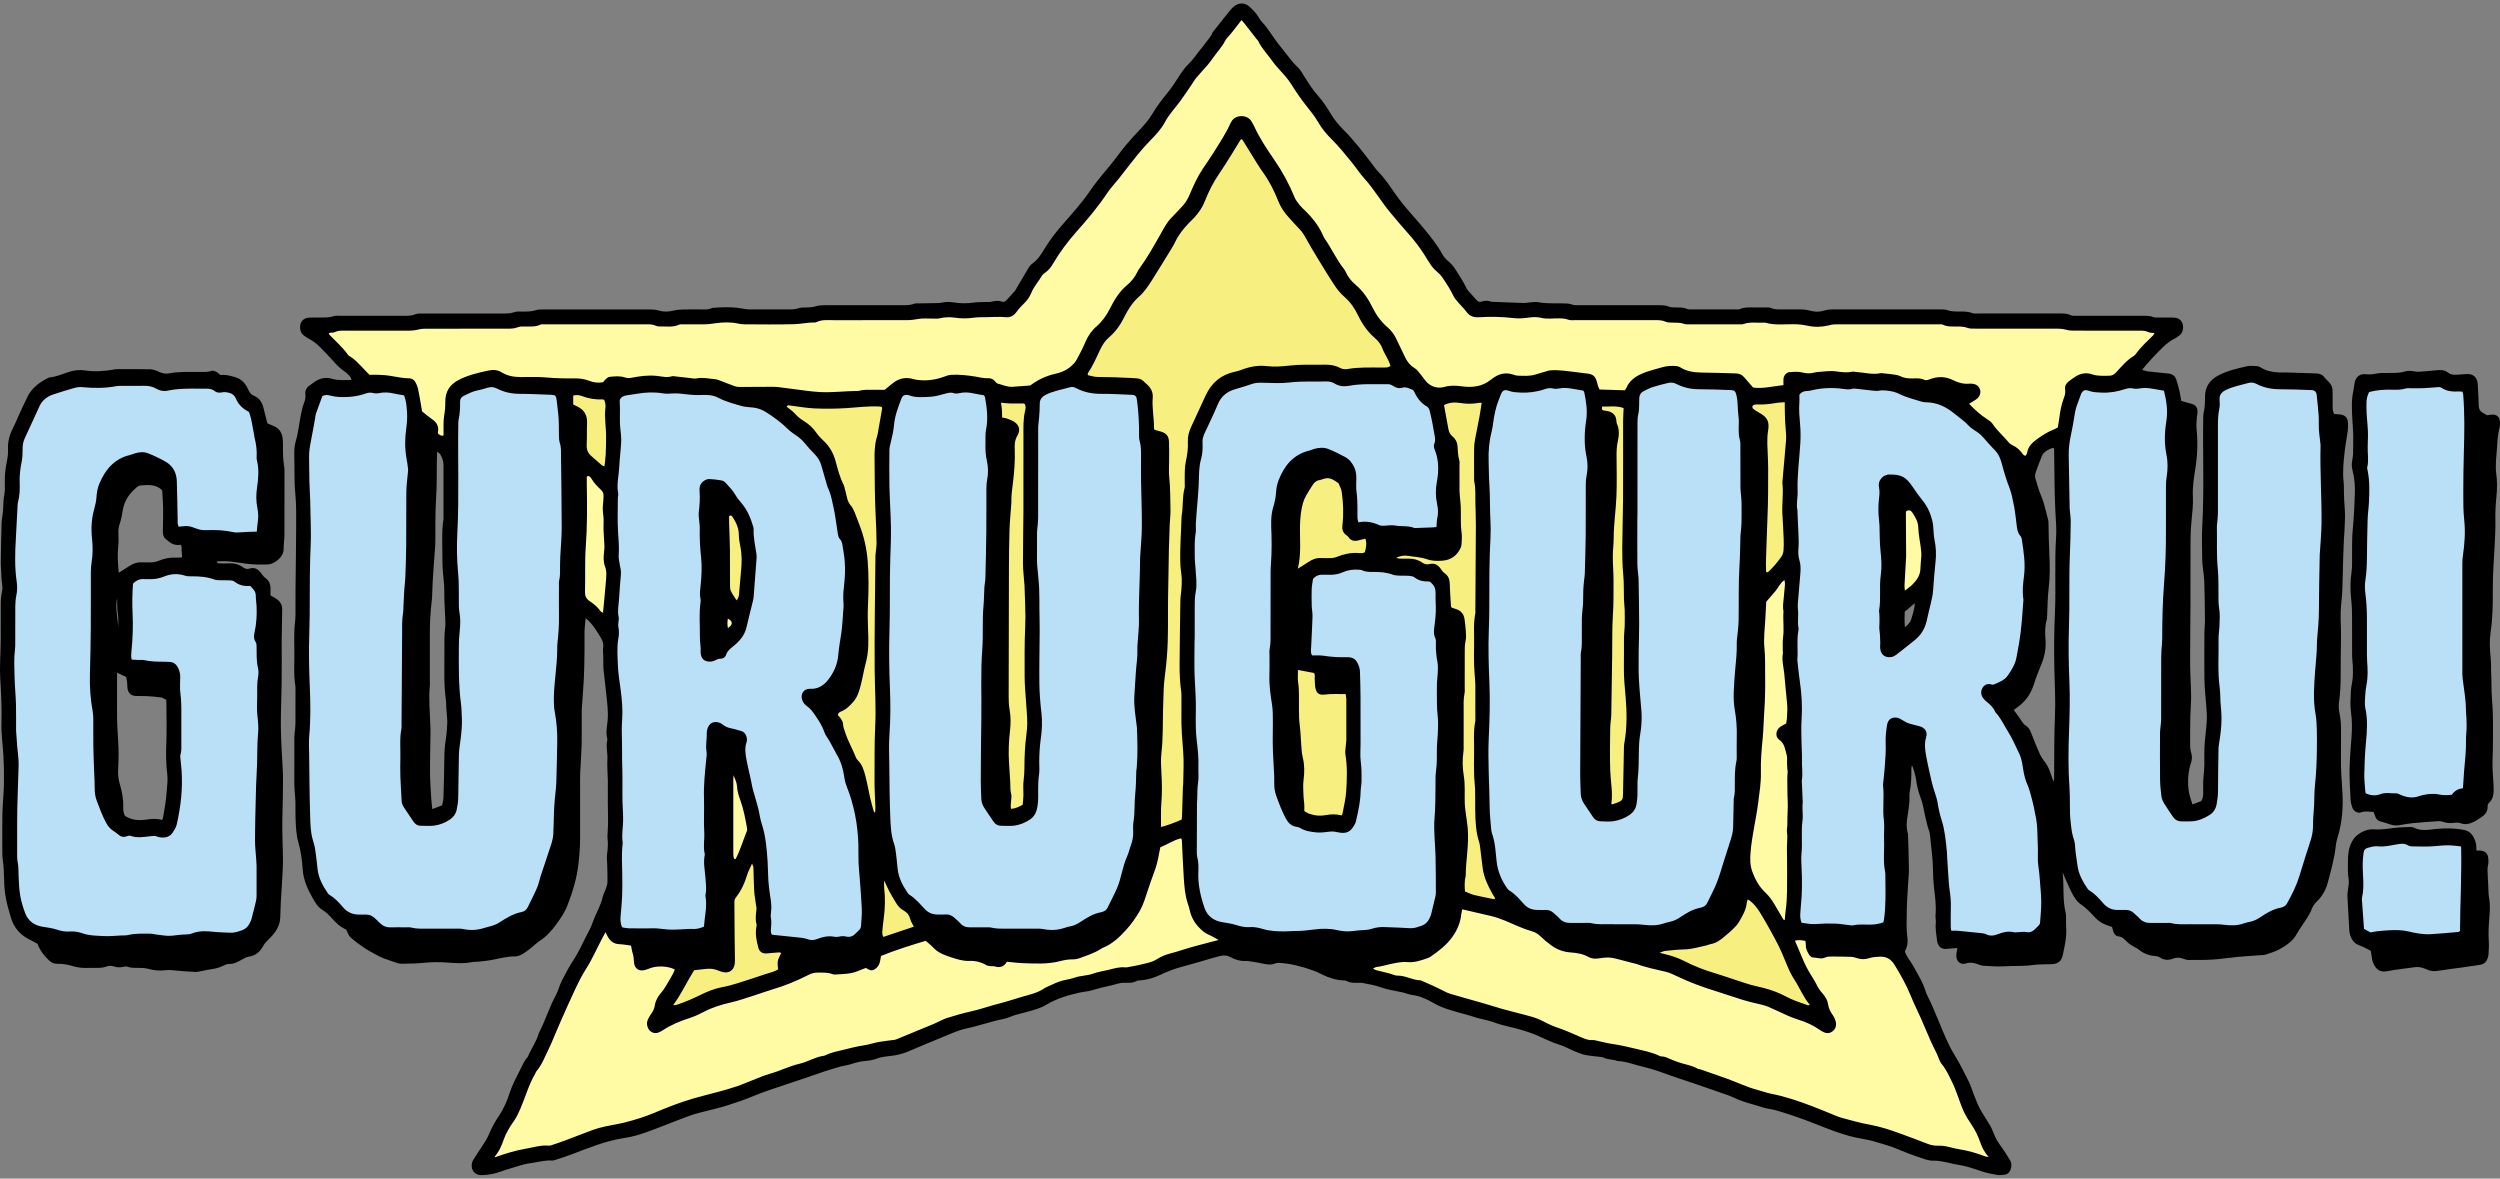
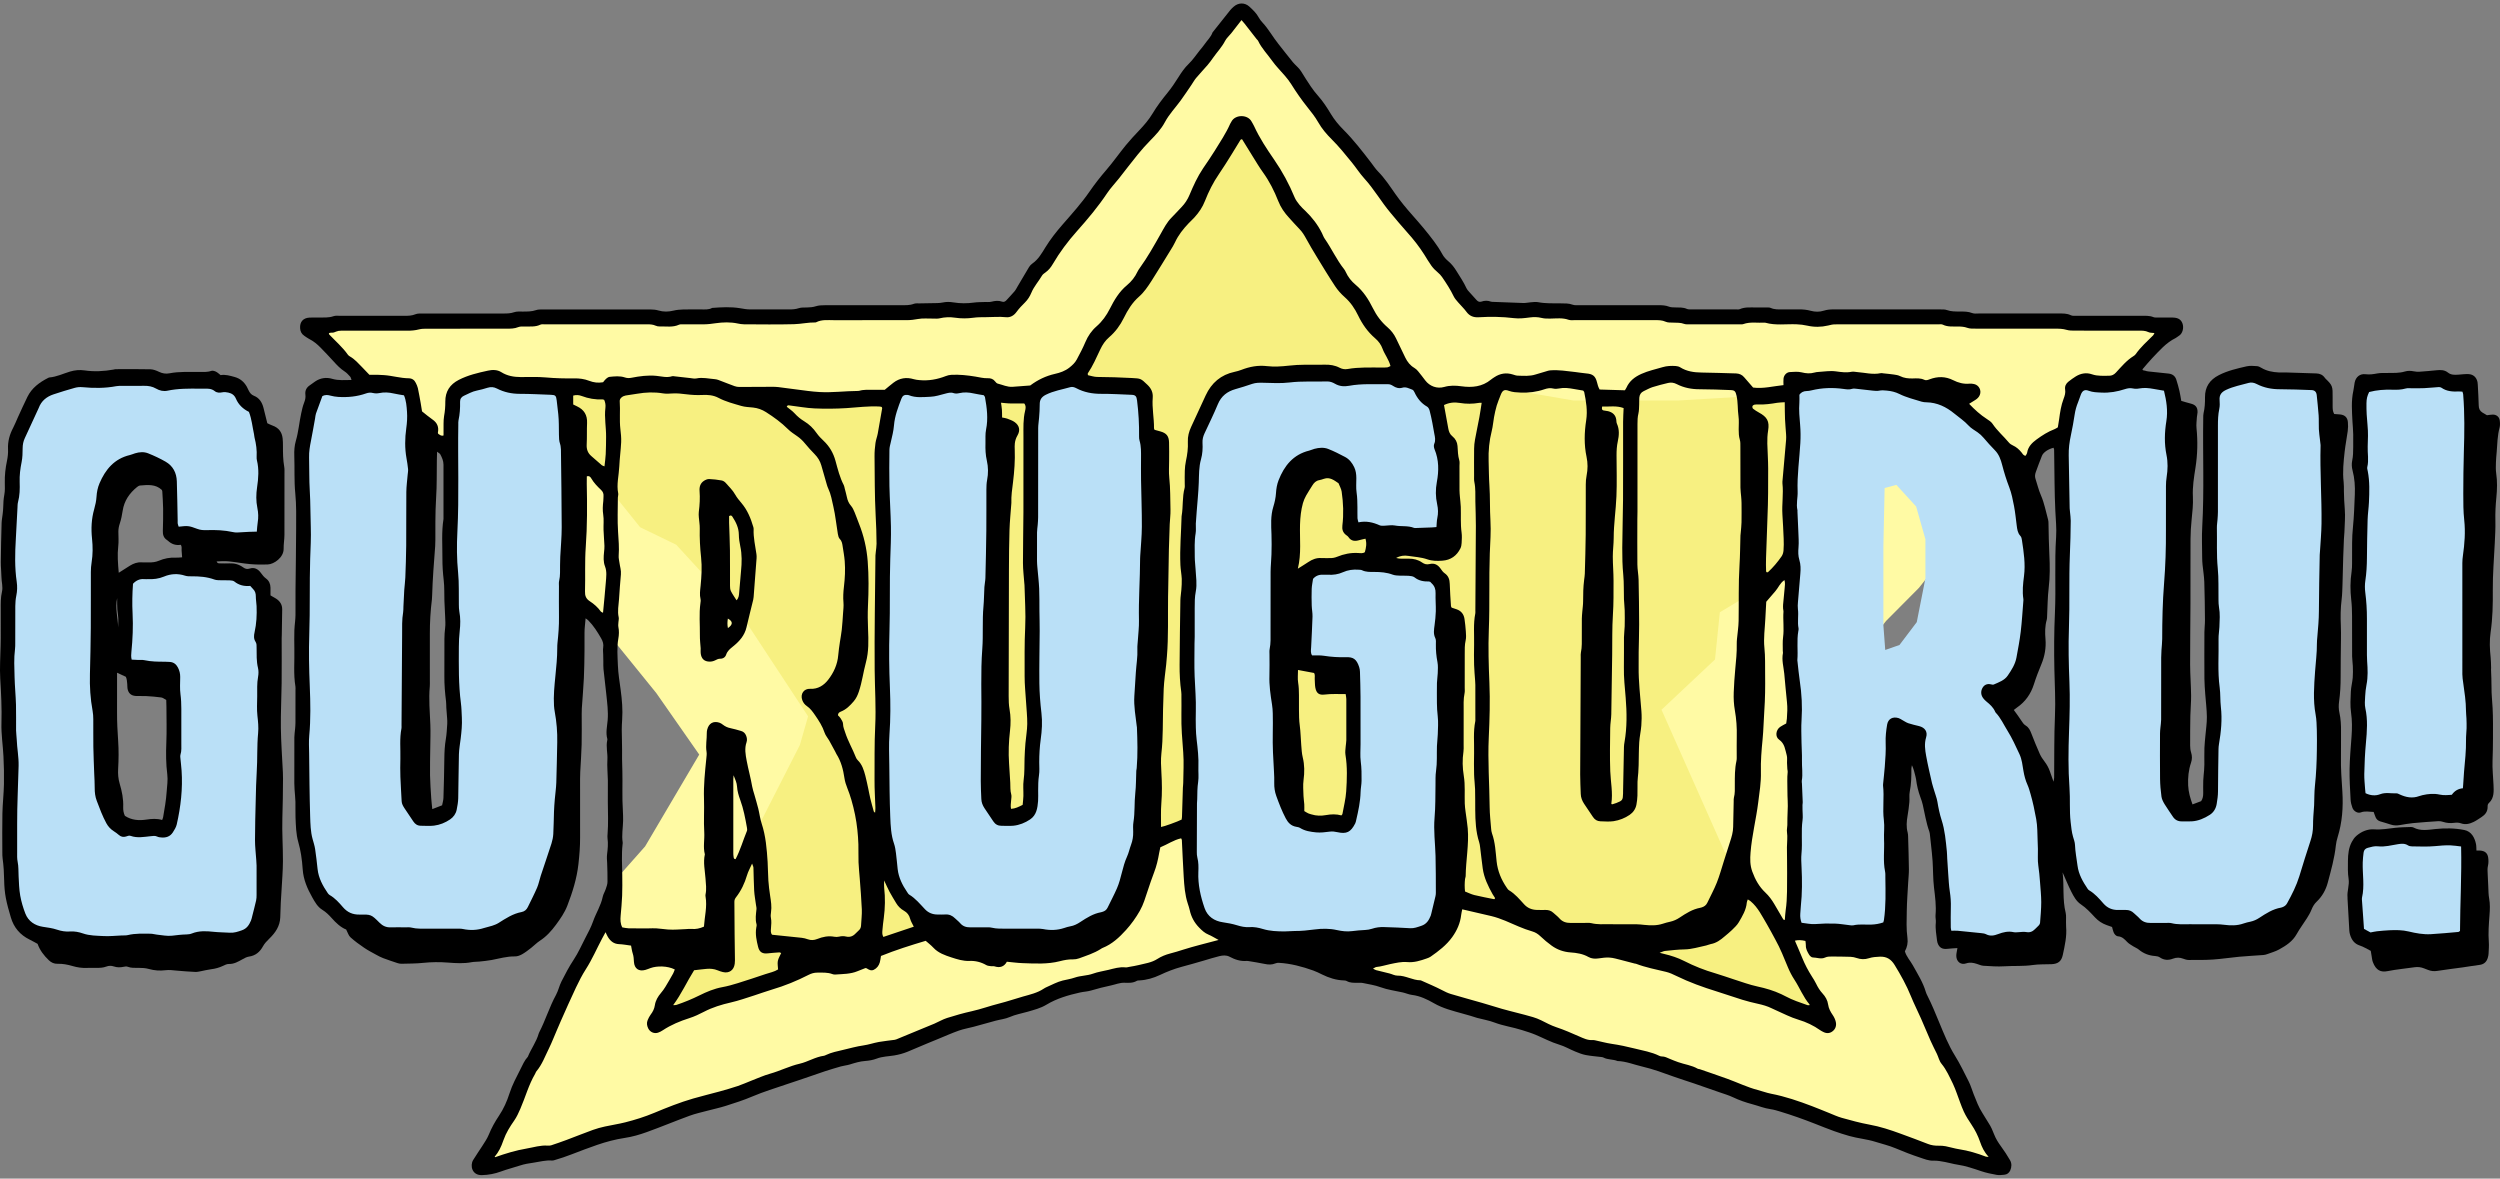
<svg xmlns="http://www.w3.org/2000/svg" id="_レイヤー_1" width="560" height="264" viewBox="0 0 560 264">
  <rect x="0" y="0" width="560" height="264" fill="#808080" stroke="none" />
  <polygon points="69.961 73.544 130.293 71.096 193.829 70.117 226.117 69.046 250.74 37.049 277.987 2.301 330.516 69.321 370.482 70.046 379.232 71.171 392.981 70.796 407.23 71.671 423.854 70.921 442.728 71.796 464.226 72.546 481.6 72.671 486.475 73.296 466.601 94.42 456.544 100.352 453.618 107.697 445.885 113.756 433.136 127.527 429.854 131.667 422.477 139.095 409.31 155.804 399.731 164.665 411.4 187.57 427.104 217.537 435.853 236.785 448.227 261.284 432.603 258.159 408.056 250.918 367.858 237.16 355.483 234.785 343.359 229.536 326.735 225.161 317.361 221.411 300.987 218.037 278.364 210.787 255.74 217.912 238.741 221.411 226.992 226.161 213.493 229.661 201.244 234.66 186.62 237.785 124.124 257.909 107.929 261.2 118.124 240.91 129.666 216.031 135.936 203.545 138.653 196.2 144.505 189.59 156.627 169.025 147.013 155.254 131.547 136.157 125.277 130.465 119.425 122.203 109.601 113.022 102.495 107.513 99.151 99.434 88.492 94.66 76.997 81.072 69.961 73.544" fill="#fffaa4" stroke-width="0" />
  <polygon points="115.245 88.233 143.427 86.522 173.166 88.925 199.3 89.226 228.589 88.625 240.755 85.321 245.862 75.558 256.826 61.739 278.154 28.095 286.905 40.738 310.87 77.951 320.902 87.989 339.573 87.499 352.392 89.702 376.079 89.702 396.811 88.475 416.637 85.471 430.155 87.423 435.262 86.823 439.918 88.325 429.305 98.516 412.282 115.811 405.222 121.368 396.06 130.681 385.246 137.139 384.16 147.725 372.177 158.987 386.297 190.76 396.21 203.377 408.683 229.006 401.317 225.906 372.179 215.843 337.182 203.977 313.902 198.12 294.986 189.59 278.154 180.847 248.565 191.661 215.287 206.238 182.478 216.143 146.881 228.91 155.142 214.041 179.174 166.878 181.01 160.456 166.52 138.422 151.471 122.019 143.39 118.102 133.358 105.616 122.849 96.135 115.245 88.233" fill="#f7f081" stroke-width="0" />
  <path d="m38.353,119.86l9.14.969,11.771.138.138-15.649-1.8-13.433-6.37-5.678-15.372-.415-13.018-.415-10.386,1.523-4.847,3.324-4.016,9.417-1.523,25.758.277,9.14-.415,19.803.831,16.203-.138,23.958,1.939,11.771,6.37,3.462,16.203,2.077s20.08-1.246,20.911-.969,9.14-1.523,9.14-1.523l2.354-8.309-.554-24.927.554-14.956-.969-21.188.277-9.279-5.124-1.8-8.725-.969-6.647-.831-7.478,1.662-2.493,1.385-.277,8.032.277,10.94,10.248,1.523.692,8.863-.138,12.048-.138,9.556-1.385,4.709-6.786-.415h-3.462l-2.77-5.539-.969-13.849-.554-22.435v-16.757l1.246-17.172,2.631-4.847,5.262-1.8,5.124,2.77.554,2.77.415,11.356Z" fill="#bae0f7" stroke-width="0" />
  <polygon points="90.978 86.624 81.838 87.039 71.451 87.178 68.543 96.595 67.574 107.12 68.128 130.247 67.574 147.004 67.989 162.93 67.712 178.302 68.82 191.735 71.728 200.736 83.223 208.768 98.04 210.984 115.628 207.938 121.999 201.013 126.153 182.733 126.43 159.19 126.984 122.076 126.846 98.257 125.184 87.039 114.243 86.485 109.396 84.962 101.503 88.701 100.949 99.78 100.949 142.711 101.78 162.514 100.81 171.1 100.533 181.21 95.271 183.702 92.224 181.348 91.116 178.025 91.255 150.189 91.809 130.108 92.501 116.26 92.64 100.749 92.501 90.64 90.978 86.624" fill="#bae0f7" stroke-width="0" />
  <polygon points="220.893 86.624 211.753 87.039 201.366 87.178 198.458 96.595 197.489 107.12 198.043 130.247 197.489 147.004 197.904 162.93 197.627 178.302 198.735 191.735 201.643 200.736 213.138 208.768 227.956 210.984 245.543 207.938 251.914 201.013 256.068 182.733 256.345 159.19 256.899 122.076 256.761 98.257 255.099 87.039 244.158 86.485 239.311 84.962 231.418 88.701 230.864 99.78 230.864 142.711 231.695 162.514 230.725 171.1 230.448 181.21 225.186 183.702 222.139 181.348 221.031 178.025 221.17 150.189 221.724 130.108 222.416 116.26 222.555 100.749 222.416 90.64 220.893 86.624" fill="#bae0f7" stroke-width="0" />
-   <path d="m193.873,187.303l-3.462-15.926-4.431-8.863-4.847-6.232,5.262-2.631,3.047-7.894.831-16.064-.554-9.417-3.462-12.325-1.8-6.509-7.617-6.786-6.786-4.57-5.816-.554-4.847-2.216-12.879-.692-9.417.692.415,17.034-.831,11.771.415,13.71-.277,13.572-.138,8.725,1.246,9.694-.277,22.573-.277,15.51-.139,9.417,12.048.415,9.417.138.415-11.356-.277-24.374,1.108-10.663,5.401,1.939-.554,4.155,4.985,19.527.831,13.572.415,8.309,9.971.969,10.663-.969,2.631-2.631-.415-21.05Zm-26.728-56.779l-1.939,9.833-3.878,5.124-3.185,1.108-.415-5.54v-17.588l.277-13.156,2.631-.692,4.431,4.847,2.077,7.34v8.725Z" fill="#bae0f7" stroke-width="0" />
  <path d="m302.502,118.861l9.14.969,11.771.138.138-15.649-1.8-13.433-6.37-5.678-15.372-.415-13.018-.415-10.386,1.523-4.847,3.324-4.016,9.417-1.523,25.758.277,9.14-.415,19.803.831,16.203-.138,23.958,1.939,11.771,6.37,3.462,16.203,2.077s20.08-1.246,20.911-.969,9.14-1.523,9.14-1.523l2.354-8.309-.554-24.927.554-14.956-.969-21.188.277-9.279-5.124-1.8-8.725-.969-6.647-.831-7.478,1.662-2.493,1.385-.277,8.032.277,10.94,10.248,1.523.692,8.863-.138,12.048-.138,9.556-1.385,4.709-6.786-.415h-3.462l-2.77-5.539-.969-13.849-.554-22.435v-16.757l1.246-17.172,2.631-4.847,5.262-1.8,5.124,2.77.554,2.77.415,11.356Z" fill="#bae0f7" stroke-width="0" />
-   <polygon points="355.127 85.624 345.987 86.039 335.6 86.178 332.692 95.595 331.723 106.12 332.277 129.247 331.723 146.004 332.138 161.93 331.861 177.302 332.969 190.735 335.877 199.736 347.372 207.768 362.19 209.984 379.777 206.938 386.148 200.013 390.302 181.733 390.579 158.191 391.133 121.076 390.995 97.257 389.333 86.039 378.392 85.485 373.545 83.962 365.652 87.701 365.098 98.78 365.098 141.711 365.929 161.514 364.959 170.1 364.682 180.21 359.42 182.703 356.373 180.348 355.265 177.025 355.404 149.189 355.958 129.109 356.65 115.26 356.789 99.75 356.65 89.64 355.127 85.624" fill="#bae0f7" stroke-width="0" />
  <polygon points="485.042 85.624 475.902 86.039 465.515 86.178 462.607 95.595 461.638 106.12 462.192 129.247 461.638 146.004 462.053 161.93 461.776 177.302 462.884 190.735 465.792 199.736 477.287 207.768 492.105 209.984 509.692 206.938 516.063 200.013 520.217 181.733 520.494 158.191 521.048 121.076 520.91 97.257 519.248 86.039 508.307 85.485 503.46 83.962 495.567 87.701 495.013 98.78 495.013 141.711 495.844 161.514 494.874 170.1 494.597 180.21 489.335 182.703 486.288 180.348 485.18 177.025 485.319 149.189 485.873 129.109 486.565 115.26 486.704 99.75 486.565 89.64 485.042 85.624" fill="#bae0f7" stroke-width="0" />
  <path d="m458.022,186.303l-3.462-15.926-4.431-8.863-4.847-6.232,5.262-2.631,3.047-7.894.831-16.064-.554-9.417-3.462-12.325-1.8-6.509-7.617-6.786-6.786-4.57-5.816-.554-4.847-2.216-12.879-.692-9.417.692.415,17.034-.831,11.771.415,13.71-.277,13.572-.138,8.725,1.246,9.694-.277,22.573-.277,15.51-.139,9.417,12.048.415,9.417.138.415-11.356-.277-24.374,1.108-10.663,5.401,1.939-.554,4.155,4.985,19.527.831,13.572.415,8.309,9.971.969,10.663-.969,2.631-2.631-.415-21.05Zm-26.728-56.779l-1.939,9.833-3.878,5.124-3.185,1.108-.415-5.54v-17.588l.277-13.156,2.631-.692,4.431,4.847,2.077,7.34v8.725Z" fill="#bae0f7" stroke-width="0" />
  <polygon points="528.661 87.048 529.282 101.936 529.075 105.038 529.075 112.688 528.454 130.472 528.661 150.943 528.248 157.353 528.868 164.384 528.041 173.275 528.454 179.479 535.899 179.685 542.309 180.306 551.614 178.858 553.268 176.377 554.095 160.455 552.441 147.221 553.061 124.682 553.682 120.133 553.268 105.038 553.475 86.427 549.546 86.221 545.41 85.6 534.658 86.427 528.661 87.048" fill="#bae0f7" stroke-width="0" />
  <path d="m528.523,189.611l-.551,8.823.689,10.615,3.584,1.516,6.066-.414,8.823.138,5.514-.965v-21.505s-3.446-1.103-5.652-.827-7.444.414-7.444.414l-3.171-.414-7.858,2.619Z" fill="#bae0f7" stroke-width="0" />
  <path d="m473.086,207.64c-.439-.155-.829-.291-1.219-.43-.999-.357-1.86-.93-2.579-1.702-.989-1.063-1.957-2.125-3.19-2.948-1.006-.672-1.6-1.778-2.138-2.84-.699-1.38-1.279-2.821-1.941-4.305.379,3.04-.059,6.089.694,9.065.088.346.076.722.082,1.084.012.676-.045,1.356.013,2.026.187,2.16-.298,4.236-.743,6.315-.303,1.416-1.051,2.008-2.514,2.072-1.401.061-2.821-.017-4.2.186-2.123.312-4.253.149-6.377.286-1.549.099-3.116-.024-4.671-.116-.504-.03-.998-.264-1.491-.423-.798-.256-1.551-.402-2.42-.104-1.174.403-2.167-.408-2.183-1.687-.007-.543.153-1.087.255-1.747-.771.054-1.489.073-2.198.163-1.189.15-1.905-.258-2.27-1.364-.048-.147-.083-.302-.099-.456-.142-1.338-.423-2.661-.277-4.026.06-.558-.115-1.14-.063-1.7.192-2.085-.099-4.129-.343-6.192-.231-1.946-.189-3.923-.312-5.884-.077-1.24-.234-2.475-.359-3.711-.068-.671-.137-1.342-.216-2.011-.036-.308-.051-.63-.156-.917-.715-1.961-1.014-4.021-1.481-6.041-.128-.554-.314-1.098-.513-1.632-.491-1.319-.811-2.677-.986-4.071-.026-.205-.081-.406-.129-.608-.202-.841-.406-1.681-.791-2.516-.044.274-.126.548-.124.822.009,1.716-.018,3.422-.365,5.12-.154.751-.016,1.557-.086,2.331-.094,1.032-.229,2.063-.406,3.084-.214,1.241-.313,2.468.02,3.704.08.297.097.617.106.927.068,2.439.15,4.877.177,7.316.011.983-.108,1.967-.16,2.95-.114,2.125-.284,4.249-.316,6.375-.031,2.022-.132,4.05.15,6.07.146,1.048-.06,2.069-.574,2.996.355,1.212,1.208,2.092,1.781,3.128,1.076,1.946,2.282,3.822,2.914,5.983.086.296.225.58.366.856.988,1.939,1.795,3.953,2.63,5.961,1.052,2.531,2.072,5.109,3.523,7.438,1.158,1.859,2.083,3.823,3.072,5.759.468.916.743,1.929,1.127,2.889.576,1.442,1.104,2.906,1.967,4.219.484.737.899,1.52,1.388,2.253.523.784.886,1.638,1.221,2.509.375.974.92,1.842,1.539,2.685.735,1.001,1.417,2.048,2.036,3.124.406.706.364,1.522.039,2.263-.239.545-.699.919-1.32.974-.568.05-1.159.132-1.71.033-1.167-.212-2.342-.451-3.463-.828-1.767-.593-3.52-1.203-5.377-1.474-.917-.134-1.807-.416-2.724-.583-.873-.159-1.729-.332-2.615-.298-1.068.04-2.04-.38-3.008-.698-1.869-.613-3.708-1.332-5.522-2.098-1.442-.608-2.957-.949-4.436-1.421-1.926-.615-3.954-.761-5.889-1.319-1.139-.329-2.274-.681-3.389-1.084-1.463-.528-2.906-1.109-4.354-1.678-2.558-1.006-5.147-1.92-7.777-2.719-.691-.21-1.392-.423-2.104-.521-1.4-.193-2.694-.734-4.042-1.094-1.508-.402-2.962-.9-4.373-1.572-.932-.445-1.939-.735-2.917-1.079-1.952-.685-3.905-1.368-5.863-2.037-1.47-.502-2.958-.953-4.42-1.478-2.338-.839-4.67-1.717-7.088-2.275-1.856-.428-3.643-1.189-5.582-1.249-1.01-.419-2.164-.256-3.15-.781-.133-.071-.297-.095-.449-.114-1.178-.147-2.369-.226-3.531-.451-.804-.156-1.586-.471-2.349-.784-1.199-.492-2.335-1.168-3.567-1.536-1.854-.555-3.538-1.472-5.303-2.214-1.006-.423-2.042-.73-3.079-1.062-2.023-.647-4.138-.924-6.134-1.684-1.25-.476-2.598-.692-3.898-1.04-.495-.133-.977-.315-1.469-.461-.592-.176-1.188-.337-1.782-.504-2.188-.615-4.388-1.149-6.4-2.309-1.518-.874-3.118-1.648-4.918-1.867-.709-.086-1.378-.397-2.087-.559-1.655-.378-3.349-.573-4.967-1.171-1.25-.462-2.602-.657-3.916-.932-.401-.084-.828-.053-1.243-.054-.832-.003-1.666.046-2.429-.403-.168-.099-.398-.121-.601-.126-1.744-.05-3.355-.572-4.905-1.336-.651-.321-1.306-.649-1.989-.892-2.495-.888-5.041-1.568-7.701-1.717-.246-.014-.518.025-.743.122-.805.345-1.603.3-2.441.122-1.214-.257-2.444-.436-3.668-.646-.102-.018-.208-.034-.31-.024-1.401.128-2.658-.296-3.875-.944-.725-.385-1.529-.311-2.288-.123-1.15.285-2.285.636-3.421.977-1.68.504-3.374.966-5.063,1.426-1.667.453-3.242,1.072-4.787,1.801-1.468.693-2.99,1.142-4.616,1.229-.205.011-.441.006-.606.103-.861.505-1.804.454-2.735.421-1.063-.039-2.025.387-3.031.6-1.517.321-3.02.701-4.509,1.147-.78.233-1.618.25-2.43.433-2.641.594-5.207,1.329-7.547,2.745-1.295.784-2.767,1.149-4.207,1.571-1.335.391-2.707.609-4.005,1.184-.978.433-2.098.539-3.148.821-1.648.442-3.287.918-4.935,1.361-1.097.295-2.231.476-3.296.853-1.562.552-3.078,1.234-4.613,1.861-.814.332-1.629.66-2.439,1-1.481.622-2.952,1.265-4.438,1.872-.956.39-1.932.656-2.973.831-1.312.22-2.67.22-3.951.714-.807.311-1.703.464-2.57.527-1.208.087-2.331.437-3.469.79-.638.198-1.321.246-1.965.428-2.39.676-4.75,1.445-7.087,2.288-1.656.597-3.342,1.112-5.007,1.687-2.592.895-5.231,1.683-7.747,2.757-1.962.837-3.975,1.479-5.994,2.119-1.329.421-2.702.706-4.05,1.068-1.349.363-2.724.658-4.031,1.138-3.211,1.179-6.371,2.498-9.589,3.658-1.595.575-3.227,1.051-4.934,1.306-2.092.313-4.153.867-6.161,1.554-1.91.653-3.795,1.381-5.68,2.103-1.255.48-2.521.926-3.813,1.293-.199.057-.411.134-.61.116-1.42-.127-2.778.28-4.158.475-1.02.144-2.055.31-3.027.635-1.423.476-2.883.822-4.297,1.35-1.335.498-2.771.768-4.251.805-2.221.055-2.696-2.135-1.955-3.378.636-1.067,1.373-2.073,2.034-3.126.521-.83,1.097-1.649,1.465-2.548.614-1.499,1.381-2.898,2.281-4.234,1.05-1.56,1.799-3.256,2.37-5.043.603-1.885,1.55-3.622,2.435-5.382.488-.971.912-1.987,1.666-2.803.721-1.776,1.913-3.331,2.435-5.201.028-.099.073-.195.121-.287,1.404-2.718,2.281-5.67,3.753-8.362.517-.946.733-2.055,1.224-3.018.845-1.656,1.707-3.318,2.733-4.864,1.042-1.569,1.779-3.281,2.642-4.933.623-1.193,1.268-2.393,1.709-3.658.647-1.859,1.754-3.531,2.154-5.49.122-.598.48-1.145.675-1.733.179-.539.405-1.104.398-1.655-.019-1.392.011-2.789-.075-4.175-.042-.675-.1-1.336-.015-2.008.151-1.188.26-2.375.096-3.574-.042-.305-.012-.623.012-.933.188-2.386.079-4.774.057-7.162-.015-1.609.029-3.219.008-4.828-.02-1.555-.201-3.117-.106-4.663.089-1.454-.35-2.891-.035-4.336.022-.1.045-.215.018-.309-.391-1.401-.045-2.789.074-4.18.169-1.98-.11-3.937-.309-5.896-.188-1.859-.431-3.712-.623-5.57-.058-.565-.025-1.139-.035-1.709-.009-.518-.022-1.036-.031-1.554-.009-.515-.087-1.042-.004-1.542.127-.769-.066-1.413-.444-2.07-.83-1.445-1.708-2.85-2.89-4.04-.133-.134-.303-.233-.6-.457-.091,1.187-.251,2.192-.246,3.217.006,1.351.017,2.703-.003,4.054-.03,2.026-.041,4.053-.139,6.076-.11,2.28-.31,4.555-.463,6.832-.028.414-.027.831-.027,1.247-.002,2.287.04,4.575-.014,6.861-.048,2.023-.205,4.043-.308,6.065-.026.519-.04,1.038-.04,1.558-.003,4.418-.012,8.837.003,13.255.007,1.977-.152,3.934-.374,5.9-.364,3.233-1.323,6.288-2.483,9.295-.602,1.561-1.556,2.926-2.543,4.27-1.021,1.39-2.152,2.648-3.619,3.598-.693.449-1.271,1.069-1.928,1.577-.656.507-1.313,1.029-2.031,1.434-.481.271-1.073.5-1.61.49-1.796-.035-3.49.475-5.22.801-.914.172-1.846.254-2.772.355-.567.062-1.15.027-1.706.134-1.755.338-3.496.234-5.267.094-1.855-.146-3.729-.135-5.601.062-1.597.169-3.215.155-4.824.199-.306.008-.627-.05-.919-.146-1.084-.356-2.165-.719-3.232-1.121-.531-.2-1.039-.471-1.538-.746-.909-.502-1.839-.978-2.695-1.561-1.07-.728-2.127-1.494-3.084-2.361-.427-.386-.595-1.058-.949-1.73-1.249-.497-2.292-1.491-3.267-2.591-.616-.695-1.279-1.337-2.096-1.84-1.042-.642-1.638-1.721-2.227-2.761-1.107-1.956-1.994-3.988-2.149-6.277-.074-1.085-.185-2.171-.355-3.245-.154-.969-.365-1.936-.634-2.88-.521-1.821-.54-3.692-.622-5.555-.051-1.141.017-2.287-.017-3.43-.028-.93-.135-1.858-.196-2.787-.031-.466-.053-.934-.054-1.401-.004-3.431-.011-6.861.006-10.292.003-.618.113-1.236.164-1.855.038-.465.083-.93.085-1.396.009-2.443.005-4.886.006-7.329,0-.26.032-.526-.01-.779-.476-2.841-.174-5.704-.244-8.556-.033-1.351-.024-2.703.003-4.054.013-.671.113-1.34.166-2.011.037-.465.083-.931.085-1.396.01-1.923-.011-3.847.007-5.77.042-4.52.127-9.039.139-13.559.007-2.648.07-5.313-.19-7.941-.277-2.806-.121-5.603-.223-8.401-.042-1.153.033-2.296.355-3.393.587-2.004.745-4.084,1.187-6.111.176-.808.352-1.629.653-2.395.236-.6.375-1.165.291-1.807-.119-.91.247-1.614,1.014-2.121.39-.258.757-.549,1.142-.816,1.194-.829,2.55-1.001,3.878-.606,1.397.416,2.767.251,4.297.255-.119-.311-.149-.574-.294-.733-.381-.418-.765-.866-1.234-1.166-.979-.627-1.752-1.452-2.522-2.302-.94-1.038-1.911-2.049-2.886-3.054-.763-.786-1.613-1.464-2.599-1.965-.368-.187-.697-.45-1.044-.679-.61-.403-.895-.984-.938-1.702-.086-1.408.662-2.286,2.076-2.373.674-.042,1.352-.004,2.028-.016,1.136-.02,2.273.09,3.392-.305.467-.165,1.03-.077,1.549-.078,4.785-.005,9.57-.005,14.355-.003.83,0,1.633-.013,2.439-.35.498-.209,1.121-.157,1.688-.158,6.033-.009,12.066-.005,18.1-.007.776,0,1.528-.019,2.298-.288.612-.214,1.333-.142,2.006-.146.988-.006,1.964.006,2.924-.327.428-.148.922-.148,1.386-.149,8.114-.007,16.227-.008,24.341.006.565.001,1.15.066,1.689.226,1.133.337,2.234.305,3.372.029.699-.169,1.435-.233,2.157-.254,1.351-.039,2.704-.007,4.056-.013.828-.004,1.672.097,2.44-.338,2.074-.155,4.162-.277,6.214.062.767.127,1.519.276,2.295.276,2.913.003,5.825.002,8.738,0,.726,0,1.43-.032,2.146-.275.569-.193,1.228-.142,1.849-.162.674-.022,1.323-.057,1.988-.275.624-.205,1.327-.226,1.995-.228,5.721-.016,11.442-.007,17.163-.01.931,0,1.857.051,2.767-.299.415-.16.923-.094,1.39-.105,1.299-.028,2.599-.034,3.899-.068.413-.011.832-.048,1.236-.134.778-.165,1.549-.15,2.325-.022,1.551.256,3.099.256,4.658.041.768-.106,1.553-.09,2.33-.122.519-.022,1.061.056,1.553-.068.828-.208,1.617-.302,2.442-.005.376.135.695-.063.96-.359.588-.658,1.214-1.282,1.78-1.958.294-.352.499-.78.735-1.179.844-1.428,1.671-2.866,2.535-4.282.185-.303.458-.58.75-.784,1.323-.92,2.095-2.296,2.9-3.607,1.12-1.823,2.438-3.49,3.828-5.088,2.112-2.426,4.27-4.807,6.097-7.463,1.148-1.669,2.4-3.253,3.725-4.791,1.522-1.766,2.86-3.689,4.335-5.497.95-1.164,1.982-2.265,3.016-3.357,1.107-1.169,2.155-2.37,2.988-3.762.987-1.649,2.145-3.18,3.365-4.67.882-1.077,1.666-2.244,2.407-3.426.69-1.1,1.392-2.15,2.349-3.065.927-.887,1.645-1.991,2.455-3,.355-.443.743-.864,1.058-1.334.605-.899,1.452-1.637,1.817-2.697,1.318-1.662,2.631-3.327,3.958-4.982.226-.282.497-.532.769-.773,1.062-.945,2.479-.975,3.516-.03.804.733,1.598,1.482,2.122,2.47.215.406.518.777.834,1.115,1.349,1.445,2.283,3.195,3.512,4.727,1.099,1.371,2.157,2.777,3.277,4.131.591.714,1.363,1.265,1.86,2.074.703,1.145,1.417,2.284,2.174,3.394.496.727,1.037,1.431,1.623,2.088,1.113,1.248,2.012,2.648,2.868,4.066.786,1.301,1.741,2.454,2.8,3.513,2.284,2.284,4.242,4.834,6.207,7.382.507.658.958,1.372,1.538,1.957,1.511,1.525,2.668,3.317,3.889,5.056,1.167,1.66,2.456,3.215,3.798,4.728,1.686,1.9,3.336,3.829,4.849,5.868.679.915,1.32,1.87,1.86,2.871.36.667.846,1.172,1.399,1.639.721.609,1.272,1.324,1.773,2.137.791,1.281,1.638,2.522,2.265,3.9.125.275.347.512.551.743.55.621,1.126,1.22,1.669,1.847.304.351.66.534,1.099.382.718-.249,1.42-.274,2.132,0,.095.036.204.045.307.049,2.333.093,4.665.196,6.999.263.514.015,1.03-.12,1.547-.154.569-.038,1.16-.141,1.706-.036,1.703.327,3.417.247,5.131.269.88.011,1.751-.028,2.615.295.464.173,1.025.109,1.542.11,5.877.006,11.754.005,17.632.001.834,0,1.649.022,2.452.34.415.164.913.148,1.375.162.88.028,1.763-.051,2.606.333.268.122.611.11.92.11,3.381.007,6.761.006,10.142.003.259,0,.55.043.772-.055,1.245-.551,2.555-.353,3.845-.383.676-.015,1.352-.012,2.028.002.362.008.765-.035,1.077.106.846.383,1.723.329,2.603.331,1.248.004,2.497.016,3.745-.004.891-.015,1.758.084,2.62.316.966.26,1.948.283,2.913-.029.703-.227,1.418-.287,2.153-.287,7.958.006,15.915,0,23.873.007.516,0,1.073-.031,1.541.141.962.353,1.938.324,2.924.329.933.004,1.851-.014,2.76.347.455.181,1.026.091,1.544.091,5.929.005,11.858.002,17.788.004.932,0,1.854-.053,2.748.39.386.191.916.117,1.38.118,4.785.008,9.57.003,14.355.009.931.001,1.865-.073,2.77.297.319.13.717.081,1.079.084,1.092.01,2.185-.015,3.277.012,1.224.03,1.876.479,2.179,1.401.281.853.069,2.203-.912,2.745-.226.125-.412.326-.643.439-2.159,1.055-3.67,2.865-5.286,4.545-.75.78-1.427,1.63-2.149,2.462.076.338.405.23.614.312.237.094.499.14.754.169,1.493.164,2.986.318,4.48.474.863.09,1.465.54,1.731,1.358.273.837.503,1.691.706,2.548.166.702.265,1.421.407,2.207.696.202,1.382.426,2.08.597,1.119.274,1.596.833,1.566,1.964-.01.36-.124.716-.146,1.077-.049.825-.168,1.662-.085,2.476.299,2.963.228,5.908-.232,8.847-.337,2.155-.691,4.306-.581,6.502.086,1.719-.108,3.422-.283,5.13-.148,1.445-.238,2.901-.247,4.353-.029,4.834.001,9.668-.014,14.502-.014,4.521-.09,9.043-.076,13.564.007,2.336.194,4.67.22,7.006.017,1.503-.14,3.007-.168,4.511-.042,2.234-.053,4.469-.046,6.703.002.513.063,1.048.217,1.535.247.78.242,1.517-.019,2.287-.556,1.643-.723,3.334-.644,5.066.067,1.471.451,2.851.976,4.271.68-.257,1.303-.492,1.929-.728.385-.557.469-1.163.468-1.794-.001-.936-.025-1.872.009-2.807.028-.775.131-1.546.19-2.32.032-.414.056-.829.059-1.244.008-1.247-.026-2.496.013-3.742.029-.932.147-1.86.225-2.791.117-1.394.341-2.79.325-4.183-.019-1.706-.247-3.41-.367-5.116-.08-1.139-.176-2.28-.184-3.421-.024-3.482-.018-6.965-.002-10.448.004-.881.131-1.763.123-2.644-.025-2.857-.051-5.714-.148-8.569-.044-1.29-.264-2.573-.39-3.861-.05-.516-.084-1.035-.086-1.552-.009-2.339-.115-4.684.016-7.016.458-8.101.095-16.207.222-24.309.006-.363-.011-.738.073-1.085.283-1.173.335-2.361.323-3.558-.022-2.316,1.047-3.911,3.108-4.966,1.971-1.009,4.095-1.487,6.215-1.975.742-.171,1.554-.089,2.329-.04.34.022.689.212.995.393,1.198.71,2.515.952,3.875,1.02.623.031,1.248-.009,1.872.009,2.18.064,4.359.142,6.539.21.774.024,1.415.297,1.876.94.06.084.123.17.198.241,1.558,1.487,1.613,1.733,1.582,4.15-.009.676-.009,1.352.001,2.027.009.566.005,1.14.351,1.728.442.033.902.051,1.357.104,1.023.119,1.61.663,1.707,1.696.063.667.053,1.355-.032,2.019-.2,1.543-.522,3.072-.69,4.618-.247,2.267-.496,4.539-.223,6.83.079.668.046,1.349.055,2.024.018,1.348.085,2.69.197,4.038.141,1.697-.032,3.42-.082,5.131-.015.517-.086,1.033-.11,1.551-.06,1.349-.118,2.698-.158,4.048-.06,2.025-.092,4.051-.159,6.075-.038,1.141-.058,2.289-.197,3.42-.235,1.917-.271,3.831-.177,5.756.053,1.089.036,2.182.028,3.274-.021,2.754-.088,5.508-.072,8.262.011,1.875-.095,3.737-.351,5.592-.115.831-.108,1.654.076,2.478.307,1.377.378,2.774.359,4.183-.025,1.923.027,3.847-.014,5.77-.056,2.601.163,5.188.319,7.778.208,3.45-.032,6.848-1.071,10.168-.185.591-.324,1.208-.389,1.824-.301,2.855-1.085,5.606-1.82,8.361-.431,1.615-1.25,3.077-2.494,4.253-.539.509-.885,1.126-1.161,1.818-.266.668-.646,1.299-1.03,1.911-.744,1.184-1.601,2.303-2.276,3.523-.907,1.639-2.384,2.583-3.93,3.438-.809.448-1.727.703-2.603,1.025-.29.107-.599.195-.904.219-1.811.139-3.626.224-5.434.389-1.962.18-3.914.494-5.878.626-1.811.122-3.633.098-5.451.096-.404,0-.824-.134-1.208-.282-.766-.296-1.515-.312-2.278-.017-1.034.4-2.014.372-2.967-.28-.281-.192-.675-.278-1.024-.302-1.395-.094-2.623-.556-3.702-1.457-.353-.295-.816-.454-1.208-.707-.478-.309-1-.591-1.385-.996-.58-.61-1.108-1.184-2.041-1.261-.461-.038-.811-.463-.997-.914-.137-.332-.205-.692-.342-1.171ZM278.096,4.501c-.849,1.092-1.571,2.033-2.308,2.963-.45.568-1.041,1.057-1.363,1.687-.719,1.404-1.809,2.524-2.697,3.796-.386.553-.783,1.101-1.222,1.611-.844.983-1.743,1.919-2.576,2.911-.397.472-.692,1.028-1.042,1.54-.816,1.194-1.608,2.405-2.464,3.571-1.166,1.589-2.55,3.029-3.482,4.777-.844,1.583-2.049,2.869-3.279,4.111-.99.999-1.91,2.05-2.795,3.13-1.446,1.764-2.813,3.593-4.228,5.383-.868,1.098-1.856,2.113-2.629,3.272-2.021,3.033-4.354,5.815-6.771,8.523-2.046,2.293-3.869,4.731-5.417,7.378-.427.73-.931,1.368-1.624,1.861-.292.208-.62.43-.794.727-.758,1.298-1.794,2.418-2.379,3.831-.336.81-.801,1.562-1.448,2.198-.664.653-1.319,1.334-1.862,2.086-.611.846-1.417,1.305-2.388,1.199-1.512-.165-3.009-.002-4.512-.006-.932-.002-1.873.002-2.794.127-1.354.184-2.701.194-4.04-.005-1.203-.179-2.369-.142-3.55.144-.442.107-.926.043-1.391.05-1.141.017-2.309-.112-3.416.093-.825.152-1.631.256-2.459.257-5.461.003-10.922-.003-16.383.005-1.34.002-2.707-.184-3.972.471-.045.023-.101.037-.151.036-1.611-.026-3.196.349-4.788.392-3.742.103-7.488.039-11.233.025-.46-.002-.925-.081-1.377-.177-1.649-.35-3.323-.297-4.956-.063-.874.125-1.736.242-2.615.246-1.508.006-3.017-.002-4.525.005-.362.002-.771-.059-1.078.083-1.4.645-2.869.34-4.311.389-.303.01-.636-.048-.91-.173-.588-.268-1.194-.306-1.823-.306-7.645.006-15.291.003-22.936.007-.362,0-.778-.072-1.078.075-1.088.53-2.234.383-3.37.416-.518.015-1.089-.07-1.54.119-.906.38-1.825.36-2.758.36-5.929.003-11.858-.001-17.786.008-.567,0-1.154.004-1.695.146-.868.228-1.734.3-2.622.298-4.733-.008-9.466-.006-14.198-.003-.415,0-.838-.02-1.244.048-.352.059-.684.232-1.027.349-.359.123-.801-.056-1.128.196.043.15.042.212.072.244,1.421,1.508,3.011,2.859,4.211,4.572.114.163.305.288.483.39,1.055.607,1.84,1.516,2.676,2.367.541.551,1.07,1.116,1.639,1.711.623,0,1.245-.009,1.866.003.467.009.933.04,1.399.071,1.861.125,3.665.693,5.542.711.748.007,1.283.378,1.597,1.049.175.375.368.756.454,1.156.239,1.111.433,2.233.634,3.353.118.66.216,1.325.301,1.855.854.67,1.558,1.287,2.326,1.809,1.075.732,1.477,1.691,1.225,2.953-.017.085.059.188.092.286.34.176.62.543,1.172.346,0-.873-.013-1.753.005-2.632.012-.57.014-1.149.118-1.706.201-1.079.283-2.158.276-3.254-.014-2.242,1.005-3.822,3.018-4.858,2.063-1.061,4.286-1.581,6.513-2.064.989-.214,2.062-.263,3.026.346,1.313.829,2.785,1.081,4.315,1.088,1.872.009,3.755-.087,5.613.082,2.128.193,4.251.246,6.378.213,1.162-.018,2.282.122,3.361.544.992.388,2.005.516,3.114.325.206-.243.41-.549.679-.781.226-.195.518-.404.798-.431,1.133-.111,2.287-.241,3.39.13.518.174.965.179,1.5.075,1.832-.355,3.678-.613,5.561-.429,1.179.115,2.357.477,3.554.082.138-.046.31,0,.465.016,1.188.132,2.375.273,3.564.399.464.049.954.176,1.394.083,1.415-.299,2.79.064,4.178.169.501.038.993.274,1.476.453.972.36,1.93.76,2.907,1.107.332.118.703.18,1.056.18,2.444,0,4.888-.025,7.332-.034.467-.002.938.006,1.4.064,2.21.279,4.416.586,6.626.864.874.11,1.753.194,2.632.245,2.86.163,5.706-.232,8.562-.244.103,0,.212-.001.309-.031,1.016-.31,2.062-.214,3.099-.223.934-.008,1.868-.002,2.614-.002.749-.614,1.334-1.123,1.95-1.592,1.381-1.051,2.908-1.286,4.568-.784.391.118.81.159,1.22.2,2.059.205,4.032-.155,5.95-.906.38-.149.799-.251,1.206-.273,1.821-.1,3.626.101,5.419.395.921.151,1.823.399,2.771.363.65-.025,1.223.165,1.642.722.15.2.361.432.584.485,1.104.265,2.152.806,3.332.717,1.341-.101,2.683-.201,3.946-.296,1.706-1.278,3.522-2.143,5.521-2.596,1.174-.266,2.268-.637,3.238-1.399.667-.524,1.272-1.089,1.665-1.822.687-1.279,1.367-2.569,1.93-3.906.579-1.374,1.383-2.545,2.502-3.52,1.269-1.105,2.22-2.432,2.982-3.946.98-1.948,2.09-3.829,3.822-5.261,1.007-.833,1.817-1.851,2.375-3.053.13-.28.309-.542.491-.793,1.765-2.445,3.234-5.071,4.712-7.692.714-1.266,1.374-2.565,2.418-3.614.769-.772,1.496-1.586,2.252-2.371.763-.793,1.336-1.674,1.772-2.71.863-2.055,1.787-4.094,3.041-5.956.871-1.292,1.769-2.568,2.585-3.894,1.222-1.988,2.533-3.928,3.481-6.074.083-.189.211-.358.309-.54.846-1.565,3.58-1.601,4.467-.009.202.363.427.715.6,1.092,1.218,2.656,2.83,5.087,4.477,7.474,1.841,2.669,3.36,5.479,4.591,8.466.251.609.683,1.159,1.1,1.682.387.485.856.907,1.305,1.339,1.51,1.454,2.776,3.087,3.71,4.969.208.418.355.877.62,1.254,1.55,2.213,2.652,4.71,4.347,6.83.16.201.282.438.389.674.505,1.112,1.264,2.05,2.181,2.815,1.722,1.437,2.893,3.269,3.864,5.227.823,1.661,1.887,3.091,3.285,4.298.792.684,1.437,1.5,1.894,2.451.696,1.449,1.386,2.902,2.091,4.347.463.949,1.091,1.754,2.026,2.302.306.18.585.438.813.712.562.677,1.093,1.38,1.626,2.081,1.012,1.331,2.645,1.934,4.261,1.471,1.282-.367,2.542-.332,3.847-.15,2.374.331,4.66.124,6.612-1.493.239-.198.507-.363.766-.536,1.292-.862,2.676-1.079,4.165-.603.343.11.699.24,1.052.251,1.347.042,2.702.163,4.022-.264.691-.223,1.389-.422,2.087-.621.396-.113.793-.266,1.198-.299,1.875-.154,3.723.172,5.576.371.823.089,1.64.25,2.464.314,1.444.111,2.07.564,2.419,1.963.139.557.274,1.097.597,1.646,1.868.056,3.723.112,5.653.17.092-.152.251-.36.355-.592.675-1.508,1.854-2.403,3.345-3.079,1.533-.695,3.152-1.028,4.739-1.505.969-.291,1.946-.323,2.932-.261.349.022.735.113,1.026.296,1.468.923,3.084,1.142,4.773,1.166,2.544.036,5.088.128,7.631.197.052.001.104.002.156.005.705.046,1.299.297,1.765.857.628.754,1.287,1.484,2.002,2.304,2.24.307,4.503-.31,6.803-.545,0-.554-.046-1.022.01-1.476.096-.767.689-1.404,1.418-1.446.876-.051,1.797-.143,2.63.063.987.244,1.909.326,2.879.046.297-.086.612-.125.922-.142,1.286-.071,2.556-.309,3.865-.127,1.171.164,2.36.333,3.56.09.393-.079.826.042,1.24.072,1.748.129,3.479.625,5.253.244.195-.042.413.019.62.041.775.083,1.553.149,2.324.263.459.068.945.135,1.35.338.917.46,1.868.568,2.871.54.878-.025,1.768-.098,2.606.305.407.196.801.028,1.2-.121,1.782-.665,3.528-.674,5.272.209,1.119.567,2.321.896,3.611.777.356-.033.733.006,1.083.087,1.085.253,1.678,1.405,1.265,2.439-.199.498-.574.857-1.03,1.135-.435.265-.864.539-1.365.852,1.265,1.322,2.512,2.461,3.953,3.387.474.305.993.641,1.294,1.093,1.048,1.572,2.489,2.789,3.684,4.224.219.263.545.469.862.613.78.353,1.39.894,1.924,1.546.253.309.422.731.934.771.117-.225.305-.444.343-.686.208-1.35,1.097-2.216,2.114-2.963,1.252-.919,2.561-1.756,4.03-2.31.237-.089.448-.246.733-.407.098-.604.211-1.211.291-1.822.203-1.547.434-3.09.992-4.555.261-.686.473-1.342.35-2.105-.115-.709.189-1.332.767-1.775.536-.41,1.076-.822,1.652-1.17,1.123-.679,2.352-.886,3.598-.452,1.271.443,2.566.321,3.857.322.583,0,1.068-.24,1.495-.7,1.233-1.329,2.393-2.744,3.966-3.714.174-.107.348-.246.464-.411,1.11-1.586,2.547-2.866,3.91-4.216.126-.125.183-.32.295-.526-.514-.068-.973-.022-1.322-.197-.743-.371-1.511-.333-2.287-.334-4.733-.002-9.466.005-14.198-.007-.62-.002-1.269.003-1.852-.171-.87-.261-1.739-.269-2.621-.268-5.929,0-11.858.004-17.787-.008-.619-.001-1.283.027-1.845-.179-.714-.262-1.414-.289-2.14-.298-1.136-.015-2.285.119-3.369-.418-.257-.127-.613-.069-.923-.069-7.749-.003-15.499-.007-23.248.009-.505.001-1.015.139-1.513.258-1.543.368-3.11.379-4.629.036-.821-.186-1.618-.279-2.447-.312-2.325-.092-4.675.303-6.972-.352-.049-.014-.104-.011-.155-.008-1.597.086-3.22-.247-4.792.318-.28.101-.619.046-.93.047-3.745.002-7.489.004-11.234-.002-.362,0-.755.032-1.08-.092-.807-.307-1.633-.252-2.462-.284-.567-.022-1.193.025-1.682-.2-.804-.369-1.611-.354-2.438-.355-5.929-.003-11.858,0-17.787-.004-.519,0-1.081.083-1.549-.083-1.326-.47-2.676-.28-4.015-.261-.681.01-1.338.018-2.005-.148-.862-.215-1.733-.225-2.626-.108-1.181.155-2.369.304-3.573.156-2.633-.323-5.276-.355-7.923-.197-1.104.066-2.013-.269-2.704-1.218-.546-.75-1.241-1.39-1.845-2.1-.367-.432-.771-.864-1.012-1.367-.723-1.504-1.622-2.891-2.562-4.262-.299-.436-.632-.796-1.041-1.133-.514-.422-.992-.915-1.383-1.452-.578-.794-1.066-1.655-1.592-2.487-1.138-1.8-2.446-3.465-3.875-5.047-1.285-1.423-2.505-2.906-3.737-4.375-2.067-2.466-3.669-5.283-5.849-7.671-1.01-1.107-1.819-2.396-2.77-3.561-1.441-1.766-2.865-3.542-4.49-5.16-1.163-1.158-2.244-2.414-3.073-3.882-.685-1.211-1.577-2.315-2.449-3.409-1.293-1.624-2.471-3.32-3.568-5.081-.408-.655-.896-1.265-1.393-1.857-.934-1.112-1.998-2.127-2.831-3.308-1.073-1.522-2.41-2.862-3.212-4.574-.063-.134-.21-.227-.305-.348-.893-1.143-1.781-2.29-2.676-3.432-.187-.238-.394-.46-.728-.849Zm76.533,82.988c-.723-.122-1.388-.226-2.05-.348-1.127-.207-2.248-.355-3.396-.115-.398.083-.848.105-1.237.008-.696-.173-1.332-.063-1.984.159-1.739.592-3.525.826-5.364.745-.886-.039-1.746-.075-2.601-.384-1.046-.378-1.454-.122-1.866.969-.294.776-.63,1.539-.866,2.331-.251.842-.434,1.708-.597,2.572-.192,1.019-.252,2.068-.508,3.068-.57,2.232-.782,4.486-.708,6.781.059,1.814.052,3.625.175,5.441.178,2.636.073,5.287.234,7.935.148,2.427-.058,4.872-.146,7.31-.206,5.707.009,11.421-.217,17.135-.156,3.936-.037,7.886.129,11.833.172,4.093.05,8.198-.142,12.3-.242,5.19.149,10.382.199,15.575.016,1.604.205,3.206.33,4.808.028.361.072.734.194,1.071.731,2.026.809,4.16,1.035,6.265.233,2.175,1.043,4.111,2.268,5.895.146.212.298.458.51.582,1.372.809,2.358,2.029,3.412,3.172.754.817,1.686,1.185,2.766,1.226.675.025,1.352.017,2.028.009.652-.007,1.225.172,1.709.626.454.427.972.795,1.378,1.262.675.775,1.518,1.032,2.499,1.02.988-.012,1.976-.007,2.964,0,.572.004,1.168-.076,1.711.057,1.338.327,2.686.222,4.032.233,2.028.016,4.057-.006,6.085.011.568.005,1.137.076,1.704.134,1.403.143,2.796.193,4.164-.259.542-.179,1.095-.329,1.653-.45.774-.168,1.462-.488,2.124-.928,1.426-.948,2.874-1.87,4.604-2.188.102-.019.202-.05.302-.08.574-.169,1.019-.487,1.284-1.046.71-1.5,1.515-2.961,2.125-4.499.629-1.584,1.075-3.241,1.596-4.868.459-1.431.901-2.868,1.371-4.296.358-1.087.685-2.172.699-3.334.023-1.922.076-3.844.119-5.765.006-.259-.02-.531.047-.776.266-.971.201-1.96.204-2.945.005-1.767-.026-3.533.366-5.276.09-.399.06-.827.061-1.242.007-1.403-.027-2.808.01-4.21.053-1.981-.083-3.954-.427-5.895-.239-1.346-.302-2.685-.252-4.031.064-1.708.176-3.416.335-5.118.179-1.913.383-3.821.341-5.747-.008-.362.018-.727.051-1.088.123-1.341.343-2.679.367-4.02.074-4.154-.058-8.31.199-12.463.138-2.226.144-4.461.213-6.692.006-.207.044-.413.061-.62.063-.774.162-1.547.177-2.322.028-1.455.015-2.911.004-4.366-.003-.466-.048-.932-.084-1.397-.051-.671-.157-1.342-.161-2.013-.018-3.067-.003-6.133-.013-9.2-.002-.516.022-1.06-.124-1.543-.231-.766-.251-1.532-.255-2.312-.005-.987.096-1.991-.045-2.959-.223-1.537-.086-3.098-.445-4.627-.204-.872-.371-1.187-1.269-1.218-2.335-.081-4.671-.192-7.007-.188-1.808.003-3.517-.326-5.112-1.15-.647-.334-1.282-.42-1.955-.256-1.16.283-2.323.564-3.458.928-.687.22-1.324.595-1.983.899-.629.291-.94.807-.99,1.474-.038.517-.004,1.04-.031,1.558-.035.673-.016,1.365-.172,2.012-.186.773-.205,1.54-.205,2.318,0,6.549,0,13.099-.002,19.648,0,.571-.027,1.143-.028,1.714-.004,3.376-.029,6.752.008,10.127.012,1.135.245,2.267.27,3.402.073,3.324.116,6.649.125,9.973.006,2.077-.078,4.154-.108,6.231-.016,1.091.009,2.183-.005,3.275-.044,3.329.369,6.627.619,9.937.082,1.083.064,2.184-.02,3.268-.096,1.239-.388,2.463-.466,3.702-.107,1.709-.089,3.425-.132,5.139-.014.57-.041,1.141-.082,1.71-.048.67-.151,1.338-.17,2.009-.03,1.039.018,2.08-.019,3.118-.024.671-.102,1.347-.225,2.007-.179.964-.731,1.753-1.512,2.29-1.074.739-2.308,1.219-3.589,1.418-.965.15-1.972.049-2.959.028-.725-.016-1.276-.365-1.679-.975-.657-.997-1.344-1.975-1.997-2.974-.432-.66-.713-1.382-.737-2.185-.044-1.453-.131-2.906-.126-4.359.029-8.418.079-16.837.121-25.255.002-.364-.003-.728.002-1.092.004-.312-.03-.633.034-.933.274-1.286.201-2.587.207-3.885.006-1.247-.008-2.495.007-3.742.006-.518.061-1.035.102-1.552.061-.775.182-1.549.182-2.324,0-1.611.026-3.218.232-4.818.06-.464.138-.928.15-1.394.078-2.906.172-5.812.198-8.719.034-3.742,0-7.485.018-11.227.003-.67.051-1.353.183-2.008.283-1.4.285-2.79-.008-4.177-.578-2.733-.505-5.482-.082-8.211.335-2.16-.022-4.232-.444-6.318-.019-.092-.116-.167-.24-.338Zm130.097.03c-.895-.154-1.61-.268-2.322-.401-1.077-.201-2.147-.303-3.243-.096-.449.085-.946.09-1.391-.008-.646-.142-1.228-.032-1.83.166-1.69.554-3.414.852-5.208.76-.988-.05-1.954-.056-2.908-.422-.845-.324-1.366-.012-1.702.839-.228.579-.403,1.179-.639,1.754-.357.869-.607,1.757-.75,2.69-.244,1.589-.524,3.174-.864,4.744-.321,1.481-.511,2.96-.477,4.478.088,3.946.14,7.893.212,11.839.005.258.049.516.072.774.059.67.169,1.341.166,2.011-.011,2.542-.086,5.08-.192,7.621-.228,5.447-.007,10.905-.207,16.361-.148,4.042-.056,8.098.109,12.152.15,3.677.046,7.369-.088,11.059-.152,4.198-.207,8.412.101,12.62.185,2.532-.035,5.08.253,7.621.129,1.138.227,2.264.549,3.366.174.598.408,1.205.431,1.815.06,1.562.369,3.085.563,4.626.249,1.974,1.205,3.62,2.282,5.221.085.126.202.248.332.324,1.283.746,2.236,1.856,3.192,2.948.888,1.015,1.975,1.474,3.3,1.449.572-.01,1.144.012,1.716,0,.716-.015,1.316.226,1.826.728.407.401.876.744,1.252,1.17.676.766,1.519,1.027,2.503,1.011,1.092-.018,2.184-.007,3.277-.001.468.003.957-.059,1.399.055,1.334.344,2.685.224,4.031.234,2.028.016,4.057-.003,6.085.009.518.003,1.038.038,1.552.104,1.508.196,2.998.242,4.463-.285.487-.175.998-.289,1.506-.397.721-.154,1.366-.44,1.99-.848,1.518-.994,3.045-1.992,4.89-2.304.101-.017.199-.058.297-.094.451-.165.803-.419,1.05-.865,1.084-1.955,2.093-3.938,2.752-6.086.806-2.627,1.607-5.257,2.476-7.863.384-1.15.595-2.301.589-3.506-.003-.675.026-1.35.065-2.024.048-.827.14-1.651.178-2.478.067-1.453.024-2.916.179-4.358.289-2.685.405-5.375.435-8.071.016-1.455.037-2.912-.008-4.366-.036-1.19-.059-2.397-.276-3.561-.6-3.212-.338-6.432-.116-9.636.143-2.066.425-4.122.409-6.2-.004-.517.053-1.036.097-1.553.161-1.912.347-3.818.35-5.745.007-4.206.115-8.412.185-12.618.004-.259.043-.517.058-.777.12-2.071.318-4.142.343-6.214.069-5.818-.368-11.63-.21-17.45.001-.052.004-.104-.001-.156-.04-.36-.083-.72-.123-1.081-.091-.822-.22-1.642-.26-2.466-.051-1.037.019-2.081-.051-3.116-.101-1.497-.284-2.989-.424-4.483-.069-.732-.436-1.135-1.166-1.16-2.387-.08-4.775-.192-7.162-.19-1.809.001-3.516-.341-5.111-1.163-.598-.308-1.195-.429-1.801-.259-1.695.474-3.432.795-5.05,1.558-1.022.482-1.563,1.109-1.473,2.272.052.669.07,1.369-.07,2.018-.266,1.233-.301,2.47-.301,3.717.002,6.445.003,12.891-.003,19.336,0,.569-.049,1.139-.088,1.708-.043.62-.157,1.24-.143,1.858.067,3.008-.107,6.015.193,9.029.236,2.369.119,4.774.168,7.162.011.517.013,1.043.106,1.549.275,1.499.151,3.002.095,4.504-.033.878-.209,1.755-.191,2.629.075,3.63-.237,7.266.254,10.891.194,1.433.097,2.905.264,4.344.328,2.819.046,5.593-.426,8.365-.061.356-.095.721-.101,1.082-.047,3.169-.105,6.337-.114,9.506-.003.944-.142,1.859-.292,2.781-.168,1.037-.701,1.903-1.537,2.442-1.218.785-2.561,1.376-4.05,1.463-.726.043-1.456-.007-2.184.01-.913.021-1.593-.342-2.087-1.117-.586-.919-1.246-1.792-1.806-2.725-.315-.524-.625-1.112-.707-1.703-.186-1.33-.298-2.679-.315-4.021-.042-3.378-.017-6.757-.01-10.136,0-.414.048-.828.084-1.241.053-.617.165-1.234.167-1.851.014-4.626.006-9.252.011-13.879,0-.571.031-1.142.065-1.712.049-.827.161-1.653.162-2.48.005-4.154.089-8.302.419-12.448.313-3.933.441-7.879.417-11.827-.02-3.327-.011-6.653.005-9.98.003-.672.047-1.351.152-2.014.261-1.651.303-3.297-.031-4.937-.515-2.53-.442-5.055-.032-7.588.372-2.3.027-4.541-.535-6.818Zm-264.354,1.016c-.746-.131-1.515-.235-2.269-.405-1.078-.243-2.141-.321-3.232-.063-.393.093-.864.133-1.229.002-.705-.253-1.317-.038-1.974.129-1.054.268-2.116.625-3.187.672-1.645.073-3.33.299-4.934-.358-.093-.038-.203-.042-.307-.05-.676-.056-1.067.166-1.32.827-.742,1.938-1.49,3.883-1.663,5.973-.108,1.303-.431,2.552-.724,3.814-.129.556-.293,1.122-.299,1.684-.03,2.702-.058,5.405.001,8.106.066,3.008.273,6.013.333,9.021.049,2.438-.064,4.877-.145,7.317-.179,5.398-.013,10.801-.181,16.204-.13,4.199-.077,8.409.1,12.619.146,3.468.152,6.953-.1,10.435-.168,2.327-.062,4.675-.035,7.014.044,3.842.059,7.687.214,11.525.081,2.01.165,4.044.845,5.99.237.678.338,1.412.433,2.13.155,1.181.246,2.371.379,3.555.215,1.908,1.05,3.566,2.109,5.128.145.214.281.473.49.598,1.41.846,2.416,2.113,3.527,3.277.75.786,1.695,1.176,2.792,1.173.572-.001,1.147.038,1.715-.007.901-.071,1.617.256,2.239.877.367.367.796.678,1.13,1.071.591.694,1.337.938,2.212.932,1.092-.009,2.184-.007,3.276.002.519.004,1.06-.051,1.554.07,1.131.279,2.27.22,3.411.223,2.236.006,4.472-.002,6.708.005.466.002.944-.012,1.396.08,1.612.328,3.192.281,4.758-.239.443-.147.894-.294,1.353-.369.845-.137,1.56-.517,2.265-.981,1.43-.941,2.881-1.857,4.611-2.172.102-.019.2-.057.3-.084.53-.142.932-.44,1.176-.942.703-1.445,1.461-2.866,2.102-4.338.994-2.282,1.209-4.817,2.255-7.094.387-.843.568-1.778.898-2.651.356-.941.503-1.899.482-2.9-.015-.726-.061-1.468.056-2.178.355-2.159.171-4.346.414-6.513.184-1.646.153-3.316.224-4.975.009-.206.076-.408.093-.615.257-3.059.169-6.119.047-9.18-.002-.051-.025-.101-.031-.153-.257-2.266-.693-4.518-.545-6.816.113-1.758.224-3.517.335-5.276.11-1.758.426-3.501.344-5.274-.029-.618.064-1.242.101-1.864.091-1.501.289-3.005.255-4.503-.106-4.624.243-9.238.258-13.858,0-.208.013-.415.025-.623.128-2.173.355-4.346.364-6.52.015-3.478-.126-6.956-.18-10.434-.026-1.663-.008-3.326-.004-4.989.003-1.298.047-2.597-.331-3.866-.087-.293-.11-.616-.106-.924.035-2.701-.115-5.39-.453-8.071-.117-.925-.337-1.228-1.205-1.264-2.281-.093-4.563-.229-6.845-.22-1.966.007-3.817-.338-5.551-1.256-.437-.231-.892-.371-1.347-.24-1.84.53-3.744.825-5.49,1.704-.976.491-1.385,1.134-1.366,2.197.018.983-.076,1.969-.143,2.953-.052.774-.198,1.545-.2,2.318-.016,6.652-.007,13.305-.014,19.957,0,.569-.051,1.139-.094,1.708-.043.567-.147,1.131-.152,1.698-.019,2.131-.012,4.262-.004,6.393.002.466.041.932.08,1.396.136,1.598.331,3.193.406,4.794.077,1.66.038,3.325.056,4.987.016,1.506.065,3.012.058,4.518-.019,3.896-.12,7.793-.071,11.689.028,2.226.202,4.459.463,6.67.235,1.988.111,3.957-.16,5.901-.238,1.709-.331,3.406-.333,5.121-.001.987.096,1.992-.057,2.957-.18,1.142-.172,2.275-.185,3.416-.009.779.046,1.563-.016,2.338-.124,1.57-.35,3.155-1.789,4.119-1.123.752-2.391,1.273-3.753,1.406-.876.085-1.766.008-2.65.016-.795.007-1.393-.321-1.83-.983-.657-.997-1.337-1.978-1.993-2.975-.406-.617-.67-1.292-.697-2.04-.05-1.349-.131-2.698-.125-4.046.022-4.571.045-9.143.126-13.713.094-5.294-.186-10.587.214-15.884.238-3.152-.029-6.334.264-9.498.134-1.445.123-2.903.209-4.353.04-.672.207-1.338.224-2.009.088-3.528.169-7.057.207-10.586.033-3.066-.002-6.133.014-9.199.004-.724.025-1.462.162-2.17.281-1.456.266-2.902-.059-4.333-.291-1.281-.348-2.568-.311-3.868.029-1.037-.069-2.101.135-3.103.5-2.456.19-4.856-.245-7.263-.025-.138-.161-.256-.269-.419Zm-148.166.201c-.47,1.273-.966,2.583-1.43,3.903-.118.337-.13.712-.194,1.069-.306,1.683-.592,3.37-.927,5.047-.244,1.226-.454,2.448-.418,3.706.072,2.491-.001,4.979.154,7.475.167,2.689.128,5.395.225,8.094.086,2.384-.06,4.773-.135,7.161-.177,5.606-.006,11.217-.2,16.829-.135,3.887-.051,7.786.109,11.685.151,3.676.226,7.373-.117,11.059-.125,1.34-.042,2.701-.024,4.052.059,4.674.079,9.35.226,14.021.054,1.7.084,3.427.544,5.097.206.748.453,1.493.57,2.256.226,1.485.387,2.98.549,4.473.22,2.028,1.157,3.749,2.278,5.392.115.168.263.338.436.437,1.198.686,2.097,1.707,2.976,2.726.99,1.147,2.166,1.673,3.686,1.649,2.619-.041,2.648-.029,4.499,1.822.719.719,1.488,1.069,2.488,1.04,1.091-.032,2.184-.011,3.276-.004.468.003.956-.052,1.398.063,1.18.307,2.374.225,3.566.23,2.184.009,4.369-.001,6.553.006.467.001.947-.022,1.397.073,1.612.343,3.19.281,4.758-.229.592-.193,1.212-.3,1.802-.498.486-.163.981-.345,1.412-.616,1.626-1.023,3.226-2.091,5.163-2.454.671-.126,1.12-.523,1.408-1.116.703-1.445,1.445-2.873,2.079-4.348.365-.85.527-1.784.818-2.668.794-2.411,1.628-4.808,2.401-7.225.219-.686.365-1.416.406-2.134.096-1.658.095-3.322.157-4.983.035-.932.103-1.863.181-2.793.104-1.239.294-2.474.337-3.715.104-3.008.142-6.018.21-9.026.052-2.29-.139-4.56-.55-6.813-.084-.459-.147-.924-.175-1.389-.137-2.238.096-4.466.314-6.682.203-2.065.417-4.123.414-6.2,0-.415.011-.832.056-1.244.209-1.91.358-3.821.331-5.746-.032-2.287-.009-4.574-.006-6.861,0-.415-.052-.848.042-1.243.281-1.182.184-2.376.207-3.568.012-.623.016-1.247.047-1.869.107-2.177.322-4.354.319-6.53-.007-5.766-.107-11.533-.17-17.299,0-.052.005-.105-.002-.156-.055-.41-.047-.844-.184-1.225-.254-.707-.253-1.424-.264-2.152-.023-1.504.009-3.004-.145-4.511-.105-1.027-.218-2.05-.351-3.075-.14-1.073-.248-1.254-1.289-1.292-2.334-.086-4.668-.214-7.003-.216-1.809-.002-3.507-.366-5.098-1.185-.703-.362-1.36-.407-2.095-.18-.793.245-1.597.474-2.411.634-1.041.204-1.939.736-2.884,1.158-.56.251-.885.699-.87,1.35.034,1.405-.054,2.798-.354,4.177-.065.3-.037.621-.042.932-.135,7.997.201,15.996-.206,23.995-.155,3.047-.145,6.116.162,9.181.237,2.369.119,4.774.168,7.163.011.517.011,1.044.108,1.549.278,1.447.244,2.916.082,4.346-.135,1.193-.186,2.376-.191,3.567-.016,4.203-.089,8.408.461,12.593.141,1.078.154,2.173.21,3.261.081,1.562-.074,3.113-.26,4.661-.142,1.183-.364,2.365-.397,3.551-.09,3.271-.076,6.545-.154,9.817-.021.874-.176,1.754-.352,2.614-.184.9-.733,1.643-1.468,2.143-1.077.733-2.299,1.236-3.594,1.395-.973.12-1.973.025-2.961.026-.742,0-1.277-.348-1.679-.957-.657-.997-1.345-1.973-1.993-2.975-.308-.476-.601-.966-.629-1.571-.085-1.81-.218-3.619-.28-5.43-.046-1.35-.036-2.703-.003-4.054.055-2.279-.208-4.57.246-6.836.04-.2.008-.415.01-.623.045-6.755.091-13.511.134-20.266.011-1.713-.062-3.429.231-5.132.07-.406.041-.829.061-1.244.06-1.243.107-2.486.187-3.727.06-.931.204-1.857.239-2.788.09-2.386.178-4.774.198-7.161.033-4.002-.013-8.005.028-12.006.013-1.293.195-2.585.3-3.877.033-.411.128-.828.089-1.232-.079-.825-.211-1.646-.356-2.463-.395-2.222-.359-4.452-.05-6.671.174-1.245.257-2.489.166-3.729-.091-1.229-.17-2.48-.676-3.671-.802-.142-1.57-.245-2.322-.42-1.077-.251-2.139-.309-3.231-.079-.443.093-.944.086-1.383-.022-.536-.133-1.014-.1-1.519.08-2.038.727-4.148.931-6.294.794-.563-.036-1.13-.132-1.676-.274-.565-.147-1.108-.29-1.863.103Zm248.162,41.594c-.189-.05-.239-.076-.289-.075-1.168.021-2.257-.15-3.222-.924-.327-.262-.867-.31-1.32-.352-.619-.058-1.249.01-1.871-.027-.567-.033-1.17-.03-1.688-.225-1.344-.506-2.728-.614-4.136-.611-.936.002-1.871.043-2.753-.384-.221-.107-.505-.096-.762-.117-1.214-.1-2.407.064-3.505.562-1.081.49-2.181.628-3.337.57-.363-.018-.729.017-1.092-.006-.948-.059-1.717.267-2.272.934-.113.802-.274,1.518-.3,2.238-.045,1.244-.029,2.492.006,3.737.023.827.201,1.653.177,2.476-.066,2.28-.204,4.559-.308,6.838-.027.604-.182,1.229.204,1.839.902.024,1.794-.044,2.654.092,1.652.26,3.305.363,4.971.316,1.55-.044,2.326.364,2.931,2.206.111.339.167.709.178,1.067.056,1.868.115,3.737.125,5.606.019,3.535.004,7.069.006,10.604,0,1.295-.122,2.607.045,3.881.191,1.455.196,2.901.18,4.352-.01.826-.194,1.648-.214,2.475-.052,2.143-.503,4.219-.984,6.292-.058.252-.102.518-.217.744-1.011,1.984-1.939,2.431-4.017,1.967-.572-.128-1.082-.195-1.664-.122-1.025.128-2.078.273-3.095.17-1.226-.124-2.48-.299-3.576-.99-.252-.159-.582-.214-.885-.266-1.134-.193-1.817-.914-2.328-1.882-.851-1.612-1.5-3.308-2.118-5.015-.337-.931-.482-1.908-.459-2.911.02-.83-.004-1.663-.054-2.492-.175-2.902-.339-5.803-.273-8.713.033-1.455.023-2.911-.002-4.366-.012-.672-.065-1.35-.17-2.014-.341-2.155-.657-4.306-.579-6.502.055-1.557.009-3.118.012-4.678,0-.416-.046-.844.038-1.244.272-1.287.198-2.586.2-3.883.006-4.47-.013-8.941.012-13.411.007-1.296.161-2.591.193-3.887.037-1.502.061-3.006.004-4.506-.078-2.079-.217-4.143.414-6.182.305-.984.532-2.018.595-3.042.062-1.004.226-1.982.581-2.888,1.269-3.239,3.275-5.763,6.858-6.643.401-.099.779-.292,1.179-.397,1.022-.268,2.089-.362,3.067.019,1.302.507,2.553,1.154,3.793,1.805.948.498,1.582,1.322,2.044,2.286.37.772.471,1.586.477,2.425.007,1.091-.1,2.2.06,3.269.163,1.091.17,2.171.183,3.259.01.832-.013,1.664.015,2.495.009.283.129.562.215.911,1.726-.376,3.26-.006,4.761.662.304.135.699.093,1.051.088.777-.012,1.581-.197,2.324-.052,1.43.278,2.925-.013,4.315.538.136.054.307.033.461.028,1.193-.04,2.387-.082,3.58-.13.302-.012.603-.048.982-.08.064-.726.058-1.399.196-2.041.223-1.041.188-2.05-.04-3.083-.364-1.641-.379-3.298-.07-4.955.465-2.49.486-4.944-.509-7.341-.149-.359-.225-.876-.078-1.206.351-.787.174-1.517.022-2.279-.163-.815-.28-1.639-.443-2.454-.183-.916-.365-1.834-.611-2.734-.089-.326-.29-.726-.561-.879-1.328-.754-2.202-1.869-2.828-3.226-.103-.224-.276-.505-.481-.577-.719-.252-1.412-.69-2.239-.44-.754.228-1.441.022-2.072-.397-.355-.235-.714-.395-1.156-.388-2.905.049-5.822-.182-8.705.358-1.113.208-2.165.118-3.163-.464-.542-.316-1.132-.531-1.777-.511-2.8.083-5.598-.111-8.405.231-1.946.238-3.943.106-5.915.064-.84-.018-1.646-.024-2.456.255-1.226.423-2.464.812-3.712,1.163-1.858.522-3.201,1.552-3.966,3.398-.913,2.203-1.971,4.347-2.978,6.511-.313.672-.497,1.36-.455,2.107.069,1.252.004,2.502-.337,3.707-.49,1.727-.437,3.487-.501,5.252-.079,2.172-.307,4.34-.47,6.509-.066.879-.149,1.758-.19,2.639-.034.726.082,1.472-.042,2.179-.307,1.758-.195,3.523-.196,5.285,0,.929.134,1.858.183,2.788.087,1.656.368,3.318.043,4.97-.243,1.237-.24,2.476-.239,3.722.002,2.131.004,4.262-.001,6.394-.001.519-.042,1.038-.042,1.557-.002,2.441-.071,4.885.027,7.322.104,2.592.338,5.178.268,7.777-.034,1.247-.028,2.495.002,3.742.021.881.074,1.765.179,2.64.245,2.063.479,4.122.396,6.207-.043,1.09.105,2.201-.054,3.269-.193,1.296-.193,2.584-.212,3.88-.004.311-.052.622-.054.933-.017,3.636-.033,7.272-.037,10.908,0,.414.015.842.12,1.238.285,1.074.268,2.166.224,3.253-.114,2.799.496,5.474,1.402,8.083.657,1.893,2.197,2.892,4.083,3.162,1.086.155,2.145.355,3.182.673.903.277,1.803.479,2.753.412,1.051-.074,2.059.121,3.066.429,1.55.474,3.162.522,4.768.538.778.008,1.557-.105,2.334-.097,1.511.015,2.996-.155,4.494-.349,1.636-.211,3.295-.234,4.955.142,1.097.249,2.285.383,3.388.236.98-.131,1.951-.204,2.933-.256.512-.027,1.039-.107,1.523-.27.903-.304,1.816-.418,2.76-.378,1.918.08,3.84.108,5.753.25.926.069,1.689-.25,2.529-.523,1.197-.388,1.707-1.25,2.127-2.274.059-.143.088-.299.125-.45.317-1.31.637-2.62.943-3.933.059-.251.084-.516.083-.774-.015-2.754.008-5.509-.071-8.261-.082-2.853-.465-5.709-.216-8.555.213-2.441.166-4.875.208-7.313.018-1.039-.033-2.091.118-3.112.275-1.866.144-3.735.205-5.602.029-.878.164-1.753.188-2.632.038-1.349.139-2.713-.011-4.045-.111-.984-.177-1.959-.182-2.944-.008-1.507-.022-3.015.007-4.522.014-.722.154-1.441.176-2.163.025-.826.095-1.676-.058-2.476-.256-1.337-.387-2.668-.36-4.025.009-.463.061-.99-.13-1.379-.475-.969-.287-1.919-.161-2.9.132-1.028.254-2.062.277-3.096.03-1.349-.096-2.702-.052-4.05.03-.899-.223-1.614-.87-2.212-.113-.104-.213-.222-.334-.35Zm83.186,76.373c1.039.106,2.033.37,3.095.286,1.434-.113,2.88-.15,4.317-.106,1.139.035,2.272.245,3.409.369.257.028.53.076.773.019,1.329-.314,2.679-.112,4.015-.162.95-.035,1.834-.189,2.694-.49.061-.216.121-.36.142-.51.459-3.15.367-6.32.322-9.487-.007-.467.028-.947-.064-1.399-.481-2.37-.121-4.764-.233-7.144-.068-1.448.15-2.922-.035-4.348-.336-2.59.112-5.182-.187-7.761-.012-.102-.002-.208.008-.311.126-1.292.275-2.583.377-3.877.141-1.806.275-3.607.201-5.429-.055-1.338.105-2.702.326-4.028.221-1.324,1.282-1.868,2.581-1.465.288.09.544.282.814.428.454.244.885.556,1.367.719.781.264,1.595.434,2.396.637,1.321.334,1.969,1.259,1.575,2.542-.432,1.411-.231,2.789.015,4.156.368,2.042.854,4.063,1.31,6.088.124.553.331,1.087.48,1.635.23.848.583,1.65.728,2.536.225,1.379.51,2.763.94,4.09.744,2.298.935,4.671,1.178,7.043.053.514.046,1.033.077,1.549.069,1.136.135,2.272.222,3.407.103,1.339.156,2.688.362,4.012.185,1.189.267,2.365.228,3.565-.048,1.502-.022,3.007-.013,4.511.002.246.085.492.125.708.524,0,.989-.036,1.447.006,1.76.162,3.518.343,5.275.533.359.039.747.083,1.058.246.92.482,1.781.315,2.694-.034,1.119-.428,2.275-.709,3.501-.429.342.078.718.012,1.078.002.565-.015,1.15-.139,1.691-.033.813.159,1.422-.071,1.97-.629.291-.297.611-.565.887-.874.131-.146.256-.352.27-.539.111-1.551.268-3.104.266-4.656-.001-1.499-.17-2.998-.273-4.496-.042-.619-.1-1.238-.159-1.856-.118-1.237-.378-2.48-.326-3.71.052-1.248,0-2.484-.051-3.722-.067-1.603-.025-3.205-.317-4.808-.345-1.892-.729-3.767-1.264-5.612-.201-.694-.388-1.401-.683-2.057-.452-1.005-.726-2.039-.91-3.125-.215-1.269-.332-2.559-.895-3.765-.834-1.785-1.637-3.578-2.686-5.256-.85-1.361-1.5-2.849-2.625-4.031-.07-.073-.115-.174-.157-.268-.413-.933-1.144-1.586-1.913-2.213-.278-.227-.539-.49-.753-.778-.513-.69-.56-1.495-.19-2.214.385-.749,1.082-1.093,1.973-.866.194.049.438.099.605.026,1.139-.501,2.385-.924,3.11-1.982.846-1.234,1.681-2.52,1.961-4.035.356-1.933.728-3.868.961-5.818.27-2.268.397-4.553.584-6.83.013-.155.031-.315.008-.467-.268-1.717-.08-3.446.138-5.128.354-2.735-.057-5.382-.457-8.05-.054-.362-.097-.7-.371-.994-.601-.645-.693-1.485-.802-2.312-.19-1.44-.322-2.892-.594-4.317-.272-1.425-.552-2.874-1.069-4.22-.634-1.649-1.156-3.317-1.595-5.023-.311-1.209-.72-2.375-1.641-3.306-.874-.884-1.703-1.814-2.508-2.762-.409-.482-.855-.895-1.37-1.253-.683-.475-1.444-.888-1.994-1.49-.959-1.05-2.128-1.822-3.21-2.708-1.81-1.483-3.832-2.47-6.232-2.516-.361-.007-.738-.032-1.079-.138-1.679-.525-3.403-.935-4.985-1.724-.903-.45-1.837-.671-2.831-.758-.571-.05-1.118-.112-1.697.014-.444.096-.931.043-1.392-.003-1.241-.125-2.478-.288-3.719-.42-.307-.033-.646-.087-.924.006-.677.228-1.33.113-2.002.022-2.389-.327-4.762-.252-7.113.32-.35.085-.713.154-1.071.156-.738.005-1.291.3-1.654.827,0,.664.037,1.236-.007,1.801-.131,1.664.031,3.31.172,4.966.115,1.34.121,2.699.047,4.043-.201,3.624-.748,7.226-.607,10.874.053,1.389-.367,2.782-.041,4.181.023.098-.004.207,0,.311.065,1.447.144,2.894.193,4.342.042,1.24.149,2.49.042,3.72-.083.952-.084,1.868.19,2.767.311,1.019.316,2.042.221,3.086-.192,2.12-.368,4.242-.534,6.365-.04.516-.077,1.045-.01,1.554.189,1.441-.149,2.895.144,4.331.04.195-.019.414-.055.618-.38,2.166-.035,4.356-.216,6.529-.008.101.024.206.036.309.167,1.443.295,2.892.51,4.328.432,2.885.592,5.77.398,8.688-.113,1.702-.03,3.418-.009,5.128.016,1.295.13,2.591.095,3.884-.042,1.552.236,3.105-.036,4.654-.035.198.026.413.035.62.061,1.392.124,2.785.176,4.178.008.206-.049.413-.054.62-.007.36.003.721.007,1.082.008.774.112,1.562.005,2.32-.35,2.482.009,4.98-.235,7.465-.101,1.025-.037,2.072.014,3.106.141,2.905.153,5.805-.161,8.701-.062.568-.085,1.14-.124,1.71-.046.678.035,1.337.291,2.014Zm-230.614,2.679c2.321.237,4.49.448,6.656.688.458.051.919.173,1.353.33.724.262,1.396.22,2.115-.067,1.216-.486,2.477-.752,3.807-.504.349.065.738.064,1.082-.02.522-.128,1.032-.146,1.542-.026.839.198,1.529-.029,2.117-.641.251-.262.511-.517.782-.759.334-.297.465-.665.485-1.103.054-1.193.218-2.389.17-3.578-.09-2.276-.293-4.548-.457-6.821-.089-1.24-.232-2.478-.28-3.72-.051-1.347.009-2.698-.032-4.046-.033-1.083-.118-2.165-.23-3.243-.236-2.272-.703-4.502-1.338-6.695-.259-.894-.567-1.778-.912-2.643-.29-.727-.528-1.451-.642-2.234-.279-1.907-.752-3.76-1.808-5.415-.111-.174-.179-.375-.278-.558-.443-.821-.879-1.646-1.338-2.458-.331-.585-.813-1.112-1.019-1.735-.477-1.446-1.274-2.678-2.129-3.917-.539-.782-1.064-1.525-1.852-2.059-.491-.333-.824-.782-1.025-1.336-.492-1.355.35-2.607,1.785-2.526,1.741.098,3.059-.793,3.999-1.996,1.243-1.591,2.106-3.448,2.274-5.544.078-.981.234-1.955.372-2.931.131-.923.32-1.84.418-2.766.131-1.239.208-2.484.292-3.728.052-.777.159-1.563.09-2.332-.108-1.203-.039-2.387.103-3.575.228-1.911.326-3.829.174-5.747-.086-1.082-.289-2.154-.451-3.229-.092-.609-.152-1.206-.643-1.704-.263-.268-.377-.736-.444-1.134-.346-2.044-.535-4.109-1.005-6.138-.315-1.362-.529-2.736-1.134-4.017-.242-.512-.376-1.076-.537-1.624-.35-1.192-.687-2.388-1.026-3.583-.275-.97-.785-1.789-1.494-2.512-.762-.777-1.498-1.583-2.188-2.425-.5-.61-1.051-1.136-1.697-1.585-.724-.503-1.482-.989-2.102-1.606-1.481-1.477-3.16-2.686-4.908-3.804-.875-.56-1.853-.916-2.907-1.027-.878-.092-1.785-.11-2.621-.357-1.735-.513-3.51-.956-5.119-1.812-1.16-.617-2.413-.71-3.638-.644-1.208.065-2.379-.012-3.568-.155-1.027-.123-2.073-.259-3.096-.186-.733.053-1.45.098-2.165-.022-1.918-.322-3.823-.245-5.73.082-.866.148-1.74.252-2.606.401-.635.11-1.371.616-1.32,1.291.154,2.068-.095,4.146.147,6.217.114.976.223,1.967.178,2.944-.085,1.814-.341,3.621-.421,5.435-.089,2.016-.654,4.013-.24,6.052.059.291-.08.617-.08.927-.006,2.543-.124,5.094.043,7.625.12,1.813.274,3.609.139,5.427-.037.504.111,1.022.175,1.534.108.869.413,1.702.325,2.61-.179,1.861-.294,3.728-.424,5.593-.093,1.34-.379,2.674-.071,4.029.077.339-.043.721-.059,1.084-.016.359-.082.733-.011,1.077.182.885.139,1.768-.014,2.636-.345,1.965-.17,3.95-.1,5.905.066,1.849.38,3.712.626,5.562.295,2.218.492,4.428.333,6.662-.107,1.502-.117,3.001-.05,4.507.064,1.449.015,2.903.03,4.354.01.932.05,1.864.068,2.796.013.67.018,1.341.018,2.011.001,1.498-.026,2.996.001,4.494.027,1.501.176,3.002.145,4.5-.033,1.604-.35,3.202-.096,4.815.024.15-.007.311-.024.466-.254,2.279-.095,4.561-.07,6.842.017,1.551.035,3.104-.026,4.653-.059,1.504-.207,3.005-.338,4.505-.077.886-.073,1.749.368,2.586.477.073.936.197,1.398.206,1.502.029,3.004.017,4.507.017.568,0,1.138-.049,1.702-.01.881.06,1.756.199,2.637.264,1.387.101,2.772-.05,4.157-.099.361-.013.726-.075,1.081-.037.957.101,1.851-.087,2.811-.511.14-2.23.759-4.458.356-6.755-.027-.151-.03-.317.002-.466.249-1.187.077-2.368-.008-3.554-.129-1.804-.546-3.602-.148-5.421-.426-1.638-.032-3.301-.134-4.956-.152-2.481.028-4.98-.058-7.467-.105-3.026.217-6.017.52-9.014.052-.516.131-1.052.049-1.554-.23-1.406.083-2.794.058-4.191-.005-.257.035-.521.098-.771.353-1.393,1.36-1.972,2.714-1.541.287.092.557.276.8.463.503.387,1.04.645,1.676.768.81.156,1.602.411,2.399.634.533.15.896.492,1.109,1.009.205.499.283,1.007.106,1.52-.481,1.391-.219,2.79.037,4.154.363,1.932.9,3.83,1.233,5.772.104.611.322,1.202.489,1.802.292,1.047.611,2.087.873,3.141.275,1.107.401,2.259.757,3.337.922,2.792,1.149,5.681,1.336,8.578.09,1.395.072,2.797.168,4.191.078,1.134.221,2.266.392,3.39.187,1.232.392,2.455.2,3.709-.062.407-.106.844-.025,1.24.161.782.078,1.547.021,2.324-.037.511-.118,1.046.238,1.469Zm100.024,1.168c-.971-.521-1.586-.92-2.252-1.191-.85-.346-1.471-.932-2.096-1.571-1.086-1.111-1.788-2.401-2.117-3.913-.11-.506-.28-1-.442-1.493-.638-1.942-.78-3.963-.906-5.978-.173-2.744-.276-5.493-.416-8.24-.005-.094-.076-.185-.161-.38-1.679.367-3.084,1.375-4.661,2.011-.097.469-.194.869-.262,1.274-.251,1.488-.592,2.946-1.138,4.361-.523,1.354-.978,2.736-1.439,4.113-.509,1.522-.947,3.067-1.752,4.478-.878,1.54-1.904,2.981-3.086,4.286-1.501,1.658-3.136,3.189-5.275,4.038-.143.057-.272.152-.403.236-1.504.958-3.198,1.48-4.851,2.091-.429.158-.916.24-1.372.227-1.003-.028-1.964.16-2.922.407-2.762.713-5.573.534-8.375.436-1.136-.04-2.268-.2-3.499-.315-.623,1.143-1.578,1.422-2.771,1.033-.237-.077-.52.002-.775-.036-.356-.052-.753-.066-1.051-.238-1.199-.691-2.459-.999-3.85-.942-1.364.056-2.685-.366-3.951-.779-1.46-.476-2.957-.985-4.07-2.186-.522-.564-1.146-1.033-1.715-1.538-3.429,1.022-6.78,2.082-10.02,3.393-.094.538-.132,1.009-.264,1.451-.214.721-.651,1.305-1.338,1.645-.597.295-1.104-.007-1.597-.324-.078-.05-.193-.041-.291-.059-.579.229-1.162.446-1.735.688-1.614.683-3.338.633-5.035.76-.201.015-.422-.024-.611-.096-1.103-.421-2.253-.327-3.394-.332-.69-.003-1.322.176-1.94.494-2.637,1.354-5.373,2.466-8.221,3.306-1.344.396-2.656.896-3.992,1.318-1.73.547-3.447,1.164-5.212,1.565-2.09.475-4.103,1.089-6.009,2.082-1.056.55-2.147,1.069-3.277,1.428-2.091.664-4.09,1.491-5.926,2.702-.344.227-.718.437-1.108.559-.896.281-1.807-.153-2.208-1.003-.278-.589-.361-1.204-.103-1.813.182-.427.388-.86.668-1.226.485-.634.825-1.305.943-2.103.157-1.059.676-1.946,1.368-2.754.37-.431.703-.901,1-1.386.594-.974,1.161-1.965,1.719-2.961.162-.29.256-.619.377-.919-1.655-.837-4-.824-5.415-.319-.391.14-.775.306-1.174.418-1.473.413-2.462-.277-2.559-1.808-.04-.622-.057-1.231-.261-1.839-.192-.572-.26-1.186-.385-1.795-.944-.121-1.814-.295-2.691-.328-1.18-.044-1.925-.678-2.497-1.607-.189-.306-.321-.648-.526-1.07-.275.506-.523.955-.764,1.408-1.216,2.288-2.236,4.676-3.641,6.87-.836,1.306-1.549,2.7-2.214,4.103-1.176,2.481-2.282,4.995-3.398,7.504-.589,1.325-1.133,2.669-1.705,4.002-.307.715-.602,1.437-.95,2.132-.878,1.755-1.533,3.633-2.83,5.161-.13.153-.172.377-.277.555-1.458,2.472-2.182,5.256-3.325,7.864-.398.908-.791,1.785-1.361,2.601-.949,1.358-1.834,2.765-2.385,4.341-.597,1.708-1.065,2.64-1.994,3.772.043.03.098.094.127.084,2.294-.811,4.611-1.528,7.02-1.932,1.578-.265,3.117-.783,4.75-.655.255.02.532.009.771-.071,1.133-.377,2.263-.763,3.38-1.182,1.991-.746,3.964-1.54,5.962-2.267.872-.317,1.777-.557,2.684-.759,1.512-.338,3.052-.556,4.553-.935,2.209-.559,4.386-1.243,6.491-2.121,2.866-1.196,5.748-2.347,8.732-3.215,1.935-.563,3.9-1.024,5.843-1.561,1.393-.385,2.785-.783,4.155-1.242,1.027-.344,2.015-.804,3.028-1.194,1.401-.54,2.779-1.167,4.219-1.571,2.245-.63,4.333-1.706,6.61-2.23,1.868-.43,3.519-1.53,5.449-1.782.15-.02.295-.1.436-.167,1.226-.584,2.547-.843,3.856-1.151,1.51-.356,3.001-.779,4.546-.999,1.169-.166,2.304-.564,3.469-.775,1.167-.211,2.354-.31,3.528-.479.251-.036.492-.154.731-.252,1.725-.71,3.448-1.425,5.173-2.137,1.002-.413,2.011-.809,3.006-1.239.951-.412,1.855-.957,2.836-1.268,1.822-.578,3.668-1.099,5.533-1.514,2.075-.462,4.066-1.199,6.124-1.716,1.799-.452,3.558-1.061,5.344-1.569,1.593-.453,3.217-.809,4.624-1.75.214-.143.445-.269.682-.37,1.189-.512,2.346-1.165,3.588-1.466.895-.217,1.827-.356,2.7-.659,1.327-.46,2.75-.398,4.081-.881,1.107-.402,2.3-.567,3.452-.848,1.256-.306,2.494-.706,3.821-.559.297.033.612-.07.917-.125.66-.119,1.327-.212,1.976-.379,1.441-.37,2.932-.529,4.246-1.38.856-.554,1.854-.957,2.843-1.216,1.001-.262,1.985-.552,2.968-.873,1.229-.401,2.482-.728,3.731-1.069,1.28-.349,2.567-.675,4.184-1.099Zm54.581-6.864c-.087.445-.193.844-.239,1.249-.21,1.852-.931,3.481-2.016,4.988-1.301,1.806-3.032,3.117-4.824,4.368-.251.175-.553.289-.844.392-1.422.505-2.852.964-4.4.824-1.31-.118-2.583.2-3.846.457-1.014.206-1.999.552-3.043.639-.211.018-.41.186-.781.365.356.181.521.304.705.351.998.256,2.003.483,3,.739.599.154,1.193.496,1.784.484,1.81-.038,3.369,1.041,5.153,1.049.05,0,.102.023.149.044,1.556.706,3.141,1.358,4.655,2.146.647.336,1.29.663,1.978.867,2.327.688,4.668,1.33,7.002,1.997.894.255,1.788.512,2.672.798,2.267.733,4.59,1.259,6.889,1.874,1.251.335,2.496.644,3.664,1.223,1.114.552,2.218,1.16,3.391,1.548,1.776.587,3.471,1.344,5.179,2.087.943.41,1.888.882,2.976.798.203-.016.416.027.618.07,1.211.259,2.41.595,3.632.775,1.74.256,3.457.618,5.155,1.047,1.851.467,3.756.768,5.495,1.623.182.089.397.162.595.158.655-.015,1.201.287,1.773.532.619.266,1.25.507,1.884.736,1.457.526,3.036.69,4.403,1.488.127.074.308.049.454.099,2.054.711,4.113,1.407,6.157,2.146,2.285.826,4.476,1.903,6.84,2.518.998.259,1.97.636,2.979.83,3.164.607,6.189,1.652,9.187,2.792,1.258.479,2.5,1.002,3.751,1.499.964.382,1.909.837,2.903,1.112,2.041.565,4.09,1.137,6.17,1.513,2.412.435,4.71,1.194,6.993,2.033,2.043.751,4.088,1.499,6.113,2.297.797.314,1.594.412,2.435.396.515-.01,1.041.021,1.545.119,1.014.197,2.008.516,3.027.672,2.061.316,4.035.908,5.973,1.655.149.057.333.022.625.036-.984-1.035-1.512-2.168-1.912-3.336-.475-1.385-1.115-2.66-1.929-3.872-.633-.943-1.26-1.91-1.731-2.939-.602-1.315-1.038-2.705-1.556-4.059-.277-.724-.53-1.462-.874-2.155-.76-1.531-1.435-3.117-2.535-4.453-.545-.661-.688-1.495-1.047-2.235-.476-.98-.981-1.948-1.423-2.943-.736-1.657-1.415-3.338-2.148-4.996-.733-1.659-1.561-3.278-2.241-4.957-.997-2.463-2.278-4.764-3.663-7.023-.777-1.266-1.787-1.92-3.299-1.856-.838.036-1.664.085-2.458.346-.929.304-1.828.275-2.747-.047-.433-.151-.903-.252-1.36-.268-1.402-.05-2.807-.053-4.21-.065-.516-.004-1.016,0-1.519.234-.899.419-1.836-.02-2.757-.027-.281-.002-.649-.357-.821-.645-.369-.617-.733-1.256-.714-2.028.008-.349-.061-.7-.092-1.021q-1.333-.334-2.361-.06c.555,1.296,1.124,2.571,1.648,3.864.587,1.448,1.31,2.82,2.148,4.137.334.525.674,1.052.944,1.611.387.802.837,1.549,1.446,2.205.649.7,1.126,1.531,1.254,2.468.125.921.541,1.65,1.044,2.39.314.461.57,1.005.684,1.548.169.804-.061,1.561-.749,2.084-.641.487-1.343.505-2.054.139-.23-.118-.467-.231-.677-.38-1.497-1.062-3.152-1.849-4.886-2.364-1.762-.524-3.359-1.371-5.018-2.103-.332-.147-.663-.297-.989-.458-.985-.486-2.028-.776-3.099-1.011-1.164-.255-2.324-.547-3.463-.897-1.933-.595-3.84-1.273-5.771-1.873-3.077-.955-6.1-2.038-8.999-3.457-.741-.363-1.508-.723-2.304-.915-2.271-.548-4.569-.984-6.761-1.822-.095-.036-.207-.026-.307-.052-1.053-.275-2.101-.567-3.157-.827-.805-.198-1.613-.45-2.431-.504-.82-.055-1.66.061-2.48.183-.803.119-1.586.073-2.273-.319-1.259-.718-2.624-.922-4.029-1.021-1.54-.109-2.956-.611-4.2-1.509-.88-.635-1.719-1.341-2.505-2.089-.541-.514-1.1-.889-1.827-1.1-1.043-.303-2.071-.678-3.07-1.105-2.004-.855-3.968-1.813-6.097-2.331-2.113-.514-4.237-.986-6.532-1.517Zm-68.936-107.41c.418.115.865.236,1.311.361,1.35.377,1.9,1.022,1.949,2.446.046,1.35.012,2.702.015,4.053.003,1.299-.102,2.61.036,3.895.255,2.383.208,4.77.27,7.155.028,1.083-.129,2.171-.172,3.257-.075,1.867-.144,3.735-.184,5.603-.065,3.063-.105,6.127-.157,9.19-.008.467-.022.935-.029,1.402-.062,4.463.107,8.931-.261,13.388-.051.62-.099,1.24-.163,1.859-.187,1.805-.471,3.606-.554,5.416-.14,3.057-.177,6.12-.212,9.181-.02,1.767-.11,3.52-.305,5.28-.159,1.435-.084,2.906.003,4.355.137,2.283.169,4.56-.016,6.841-.143,1.757-.047,3.516-.068,5.288.672-.09,3.704-1.193,4.618-1.659.024-.178.068-.379.075-.582.07-2.179.131-4.358.201-6.537.012-.363.075-.725.078-1.087.018-2.283.178-4.579-.001-6.847-.225-2.85-.466-5.691-.408-8.553.027-1.299.006-2.598.003-3.898,0-.363.017-.732-.035-1.089-.289-2.008-.385-4.031-.373-6.053.028-4.83.1-9.66.177-14.49.012-.773.163-1.543.215-2.316.056-.826.128-1.657.09-2.481-.049-1.034-.256-2.061-.302-3.095-.161-3.635.174-7.261.264-10.892.001-.052.01-.104.019-.155.357-2.046.106-4.156.656-6.184.079-.292.031-.62.032-.932.003-.987-.03-1.976.012-2.962.03-.72.098-1.449.251-2.152.312-1.429.506-2.863.434-4.327-.057-1.17.244-2.262.729-3.314,1.086-2.354,2.171-4.709,3.26-7.062,1.304-2.816,3.415-4.641,6.491-5.291.506-.107,1.01-.248,1.492-.434,1.865-.721,3.737-1.085,5.781-.84,1.581.19,3.223.072,4.817-.104,1.244-.138,2.48-.212,3.726-.213,1.456,0,2.913.03,4.368-.009,1.168-.032,2.282.141,3.317.681.581.303,1.169.404,1.807.29,2.523-.448,5.071-.319,7.613-.334.416-.002.836.021,1.246-.03.238-.029.46-.181.746-.302-.202-.767-.53-1.403-.871-2.037-.319-.594-.675-1.179-.9-1.809-.345-.966-.934-1.738-1.691-2.389-1.643-1.414-2.846-3.131-3.785-5.08-.744-1.544-1.691-2.962-3.015-4.124-.811-.712-1.554-1.55-2.149-2.45-1.432-2.162-2.772-4.386-4.124-6.6-.811-1.327-1.606-2.667-2.35-4.032-.426-.781-.872-1.522-1.503-2.162-.8-.812-1.545-1.679-2.319-2.516-1.028-1.111-1.87-2.305-2.437-3.753-.888-2.269-1.99-4.449-3.43-6.445-.819-1.135-1.531-2.348-2.275-3.535-.798-1.272-1.576-2.557-2.368-3.833-.019-.031-.095-.026-.145-.039-.082.045-.198.069-.24.138-.709,1.147-1.396,2.307-2.113,3.448-.883,1.406-1.753,2.823-2.695,4.189-1.306,1.895-2.328,3.945-3.16,6.066-.548,1.398-1.342,2.562-2.321,3.644-.418.462-.887.878-1.317,1.329-1.223,1.282-2.315,2.654-3.064,4.281-.28.609-.644,1.183-.999,1.754-1.427,2.291-2.798,4.615-4.264,6.884-.825,1.277-1.659,2.531-2.792,3.524-1.527,1.337-2.537,3-3.414,4.782-.811,1.647-1.877,3.105-3.278,4.308-.879.755-1.491,1.673-1.993,2.739-.86,1.824-1.664,3.689-2.803,5.373-.04.059.021.187.052.397.657.131,1.355.384,2.055.39,2.596.023,5.187.095,7.78.24,2.009.112,1.968.074,3.489,1.528.866.829,1.27,1.73,1.177,2.901-.181,2.287.316,4.548.289,6.831-.001.096.066.193.118.337Zm-62.589,85.781c.029-.41.083-.744.073-1.076-.063-2.076-.211-4.152-.197-6.227.028-4.051-.048-8.099.153-12.154.206-4.146-.085-8.309-.122-12.463-.075-8.468.1-16.938.171-25.407,0-.104-.006-.208.003-.312.022-.258.052-.516.077-.773.06-.617.17-1.234.171-1.851.002-2.125-.095-4.245-.204-6.369-.226-4.407-.204-8.827-.248-13.243-.01-.983.079-1.973.211-2.948.097-.714.376-1.402.509-2.113.351-1.886.669-3.778.991-5.67.014-.082-.065-.181-.108-.292-.138-.03-.287-.084-.438-.093-2.498-.152-4.977.202-7.459.354-2.393.147-4.782.173-7.165.065-1.857-.084-3.7-.442-5.552-.661-.218-.026-.524-.129-.649.296.578.475,1.238.902,1.748,1.465.638.705,1.356,1.297,2.152,1.777,1.136.686,2.039,1.57,2.793,2.658.439.634,1.001,1.195,1.565,1.729,1.318,1.247,2.176,2.725,2.657,4.486.504,1.844.959,3.717,1.856,5.434.117.224.146.496.21.747.167.653.354,1.302.491,1.961.151.726.416,1.359.924,1.933.366.413.593.967.815,1.487.346.811.621,1.652.951,2.47,1.094,2.715,1.741,5.548,1.967,8.447.258,3.315.22,6.643.062,9.969-.083,1.763-.057,3.535.018,5.299.106,2.496.178,4.964-.486,7.422-.581,2.15-.856,4.375-1.57,6.501-.27.805-.601,1.536-1.149,2.18-.815.958-1.683,1.839-2.887,2.316-.333.132-.665.318-.635.851.169.184.424.385.576.646.231.394.541.829.545,1.249.006.709.284,1.311.487,1.944.618,1.93,1.662,3.679,2.392,5.563.091.235.243.467.424.643.979.952,1.356,2.196,1.688,3.454.251.951.444,1.918.653,2.88.165.76.294,1.528.478,2.284.232.957.501,1.906.765,2.855.021.076.129.129.295.284Zm127.437-91.33c.337,1.84.654,3.569.969,5.298.122.674.346,1.255.926,1.719.666.532,1.072,1.295,1.133,2.153.077,1.085.077,2.168.399,3.228.116.383.039.826.039,1.241.003,1.819-.005,3.638.005,5.457.003.465.049.931.087,1.395.064.774.174,1.546.201,2.321.066,1.918-.086,3.84.18,5.758.106.765.05,1.558.01,2.335-.021.405-.094.841-.27,1.2-.82,1.67-2.18,2.626-4.039,2.761-1.138.083-2.287.082-3.395-.308-1.381-.486-2.846-.54-4.275-.768-.854-.136-1.737-.063-2.695.469.376.069.6.141.825.147.676.018,1.352.019,2.028.01,1.071-.014,2.084.247,2.949.849.566.394,1.063.518,1.731.349,1.022-.258,1.814.16,2.413,1.013.265.377.542.787.911,1.042.865.597,1.131,1.399,1.157,2.403.043,1.656.174,3.31.275,4.965.006.095.079.186.152.349.34.113.73.237,1.117.372,1.033.362,1.608,1.115,1.761,2.174.133.92.237,1.847.297,2.775.043.672.108,1.376-.041,2.019-.241,1.034-.2,2.063-.204,3.098-.009,2.494-.002,4.989-.004,7.483,0,.415.051.845-.035,1.244-.287,1.338-.196,2.689-.202,4.037-.01,2.546-.001,5.093-.004,7.639,0,.467.029.942-.039,1.4-.27,1.816-.225,3.632.072,5.43.171,1.035.21,2.063.21,3.101,0,1.039-.022,2.079.009,3.118.018.618.106,1.234.184,1.849.156,1.236.377,2.466.482,3.706.302,3.591-.422,7.142-.465,10.722-.002.202-.116.401-.138.606-.101.924-.113,1.847-.003,2.81.736.287,1.39.627,2.085.796,1.46.357,2.942.625,4.415.924.043.009.105-.024.142-.055.029-.024.033-.077.082-.204-.164-.254-.374-.546-.549-.857-1.017-1.818-1.924-3.684-2.213-5.776-.22-1.593-.387-3.194-.587-4.79-.045-.358-.095-.722-.205-1.064-.759-2.352-.863-4.783-.886-7.223-.015-1.557.01-3.116-.035-4.672-.031-1.087-.192-2.17-.219-3.257-.039-1.61-.037-3.222-.004-4.833.049-2.384-.214-4.781.276-7.149.031-.15.01-.311.01-.467,0-2.546.002-5.093-.002-7.639,0-.311-.025-.622-.046-.933-.079-1.189-.201-2.378-.233-3.568-.04-1.506-.032-3.014-.002-4.521.047-2.333-.195-4.677.271-6.994.04-.2.011-.415.012-.623.041-6.338.093-12.675.115-19.013.006-1.816-.079-3.633-.113-5.45-.027-1.451.08-2.906-.226-4.347-.096-.45-.06-.932-.061-1.399-.006-2.027-.019-4.054.006-6.08.008-.671.076-1.348.196-2.008.305-1.682.67-3.353.983-5.033.196-1.054.339-2.117.515-3.229-.255,0-.402-.021-.542.003-1.447.252-2.917.27-4.342.025-1.241-.213-2.359-.095-3.557.468Zm76.656,71.331c.052-.365.122-.719.149-1.077.093-1.238.158-2.471.018-3.717-.237-2.111-.393-4.231-.603-6.345-.153-1.542-.612-3.063-.297-4.636.029-.144-.036-.304-.034-.457.011-1.035-.07-2.082.065-3.101.254-1.918-.056-3.834.088-5.747.015-.202-.07-.41-.081-.616-.016-.309-.032-.621-.005-.927.109-1.241.242-2.48.352-3.72.048-.544.149-1.096-.049-1.777-1.009.67-1.352,1.702-2.017,2.461-.678.775-1.343,1.561-2.059,2.395-.065,1.21-.141,2.502-.202,3.796-.102,2.175-.434,4.355-.208,6.526.205,1.973.136,3.939.16,5.909.034,2.75.009,5.498-.186,8.244-.15,2.12-.175,4.251-.384,6.364-.24,2.43-.439,4.862-.376,7.299.06,2.302-.319,4.552-.601,6.815-.468,3.756-1.42,7.436-1.719,11.222-.115,1.461-.131,2.829.392,4.268.656,1.805,1.544,3.392,2.93,4.697.805.757,1.444,1.628,1.998,2.572.63,1.074,1.251,2.154,1.887,3.224.095.16.172.394.474.323.06-.711.081-1.436.188-2.149.417-2.782.277-5.585.323-8.379.032-1.915-.058-3.833-.042-5.749.01-1.135.176-2.264.011-3.407-.072-.502.067-1.031.081-1.549.028-1.034-.012-2.073.064-3.103.113-1.552-.062-3.098-.048-4.649.013-1.392-.099-2.785.061-4.178.023-.199-.064-.408-.078-.614-.031-.464-.055-.928-.071-1.393-.019-.566.087-1.165-.063-1.692-.358-1.257-.427-2.615-1.713-3.513-.932-.651-.726-2.164.218-2.84.417-.298.895-.511,1.374-.78Zm-109.36-11.981c0,.982-.115,1.931.032,2.837.152.934.175,1.856.182,2.788.008,1.091,0,2.182.003,3.272.004,1.192.017,2.378.179,3.57.195,1.435.209,2.893.33,4.339.078.927.115,1.872.335,2.769.416,1.695.412,3.363.181,5.085-.157,1.169-.042,2.379-.01,3.569.016.617.137,1.231.173,1.849.03.514.006,1.031.006,1.532.343.2.6.376.879.505.232.108.489.161.735.238,1.065.333,2.164.351,3.236.153,1.183-.219,2.341-.245,3.46.072.113-.151.212-.224.228-.313.299-1.684.735-3.361.845-5.058.178-2.739.283-5.493-.168-8.232-.099-.601.016-1.24.056-1.86.03-.465.139-.927.141-1.39.013-3.065.011-6.129,0-9.194-.001-.347-.088-.694-.148-1.13-1.62.017-3.163-.093-4.711.106-1.24.159-1.848-.29-2.083-1.537-.114-.606-.086-1.238-.133-1.857-.039-.503.132-1.038-.163-1.444-1.17-.219-2.273-.425-3.583-.67Zm-61.677,30.214c.057-.655.149-1.317.166-1.982.031-1.194-.111-2.407.053-3.579.225-1.609.153-3.211.205-4.817.037-1.139.099-2.278.195-3.413.122-1.447.392-2.888.409-4.334.019-1.654-.172-3.311-.27-4.966-.114-1.914-.324-3.828-.318-5.742.01-3.631-.057-7.261.127-10.896.159-3.153-.087-6.325-.156-9.489-.003-.155-.033-.31-.044-.465-.106-1.498-.296-2.996-.299-4.495-.009-3.789.089-7.579.103-11.368.021-5.662.003-11.324.007-16.986.001-1.918-.094-3.839.371-5.735.127-.517.241-1.123-.198-1.651-.575,0-1.144,0-1.713,0-.572,0-1.144.02-1.715-.006-.553-.025-1.104-.097-1.773-.158.079.592.171,1.086.205,1.585.039.563.026,1.13.037,1.727.44.093.808.123,1.138.251.575.222,1.184.425,1.677.778,1.075.768,1.304,1.85.624,3.007-.328.559-.51,1.131-.583,1.747-.054.462-.041.934-.023,1.401.094,2.444-.089,4.877-.383,7.296-.188,1.547-.433,3.082-.37,4.646.004.103-.016.207-.023.31-.137,1.911-.337,3.821-.397,5.734-.093,3.01-.115,6.022-.126,9.034-.034,9.401-.053,18.803-.061,28.204,0,.984.026,1.983.198,2.947.287,1.607.285,3.228.102,4.81-.283,2.435-.378,4.857-.212,7.296.099,1.446.197,2.892.271,4.339.044.878-.035,1.753.217,2.627.123.424-.005.921-.029,1.385-.031.603-.165,1.208-.012,1.853.963-.056,1.731-.457,2.598-.894Zm176.243,44.872c.011-.075.041-.142.021-.165-1.431-1.668-2.205-3.739-3.397-5.555-.566-.863-1.047-1.798-1.445-2.751-.878-2.105-1.701-4.232-2.821-6.228-.634-1.13-1.206-2.296-1.873-3.405-1.091-1.816-1.994-3.773-3.667-5.177-.176-.148-.387-.254-.631-.411-.1.303-.205.495-.222.695-.139,1.663-.991,3.047-1.798,4.427-.383.655-.979,1.196-1.527,1.739-.514.509-1.093.954-1.642,1.427-.91.785-1.858,1.495-3.089,1.713-.354.063-.686.244-1.039.317-1.618.333-3.192.858-4.878.882-1.449.021-2.896.2-4.34.346-.334.034-.654.216-1.22.414.507.127.752.192.998.25,1.568.371,3.085.858,4.532,1.598,2.219,1.134,4.532,2.047,6.932,2.743,1.393.404,2.755.915,4.138,1.352,1.778.562,3.537,1.226,5.353,1.613,1.84.392,3.608.922,5.306,1.712.329.153.656.314.975.487,1.556.843,3.232,1.388,4.892,1.971.133.047.297.006.442.006Zm54.675-50.056c.083-.542.133-.721.135-.902.048-4.621-.022-9.241.183-13.864.152-3.42-.054-6.851-.128-10.277-.092-4.253-.075-8.511.12-12.772.258-5.651-.113-11.319.264-16.977.131-1.962-.081-3.937-.175-5.907-.198-4.147-.181-8.304-.252-12.457-.007-.416.001-.832-.021-1.247-.007-.138-.088-.273-.134-.407-1.201.315-2.272,1.021-2.59,1.802-.489,1.198-.925,2.418-1.371,3.633-.182.495-.25.998-.076,1.523.408,1.227.695,2.505,1.213,3.682.781,1.775,1.104,3.665,1.62,5.506.069.246.076.515.081.773.042,2.334.074,4.665.194,6.999.128,2.478.152,4.974-.148,7.467-.253,2.108-.247,4.246-.359,6.371-.014.259-.006.528-.077.773-.413,1.423-.407,2.872-.284,4.327.165,1.957-.173,3.844-.919,5.633-.619,1.485-1.194,2.975-1.68,4.512-.673,2.127-1.908,3.906-3.784,5.19-.243.166-.468.358-.714.549.606.847,1.18,1.581,1.672,2.366.281.449.555.861,1.019,1.142.657.398.964,1.04,1.233,1.739.595,1.547,1.223,3.083,1.897,4.596.27.606.659,1.172,1.063,1.703.511.67.911,1.385,1.187,2.176.234.669.472,1.336.829,2.346ZM97.903,101.183c-.022.884-.04,1.444-.049,2.004-.043,2.752.021,5.511-.161,8.254-.12,1.817-.15,3.627-.166,5.442-.012,1.351,0,2.702-.004,4.053-.002.467-.006.936-.042,1.401-.281,3.674-.574,7.346-.681,11.031-.009.311-.014.624-.053.933-.316,2.527-.465,5.064-.459,7.611.008,3.533.003,7.067.002,10.6,0,.416.022.834-.016,1.246-.258,2.857.007,5.703.124,8.555.072,1.762-.003,3.53-.019,5.295-.018,2.024-.085,4.049-.05,6.073.029,1.71.163,3.419.271,5.128.048.766.145,1.529.233,2.433.789-.306,1.45-.562,2.198-.852.106-.563.284-1.111.301-1.664.092-2.905.168-5.811.199-8.718.016-1.51.086-3.003.343-4.497.192-1.119.231-2.265.312-3.401.029-.412-.005-.831-.032-1.245-.051-.774-.126-1.546-.177-2.32-.031-.466-.002-.938-.059-1.399-.238-1.907-.4-3.817-.38-5.742.02-1.922-.005-3.845.009-5.768.012-1.66-.058-3.32.163-4.98.109-.816.032-1.66.005-2.49-.04-1.192-.131-2.382-.167-3.574-.047-1.555.022-3.109-.16-4.667-.186-1.592-.293-3.204-.285-4.807.015-2.955-.228-5.92.241-8.864,0-4.053.003-8.106,0-12.159,0-.855-.335-1.618-.733-2.349-.086-.157-.298-.246-.708-.565Zm260.981-10.114c-.132.538-.025.778.253.856.346.097.721.089,1.071.178.987.25,1.672.813,1.831,1.878.046.307.022.645.146.916.593,1.304.492,2.641.2,3.973-.225,1.025-.283,2.052-.28,3.094.011,3.065.1,6.134-.024,9.195-.126,3.105-.608,6.191-.613,9.31-.002,1.398-.202,2.795-.201,4.193.001,1.813.167,3.627.165,5.44-.002,2.542.025,5.081-.143,7.626-.194,2.95-.119,5.917-.161,8.876-.063,4.464-.114,8.927-.2,13.391-.02,1.035-.23,2.066-.241,3.1-.035,3.218-.111,6.441.01,9.655.091,2.418.615,4.821.242,7.257-.006.039.051.087.079.131.05.008.106.035.149.022.295-.089.593-.172.88-.283,1.396-.542,1.477-.661,1.519-2.145.004-.156-.001-.312.002-.468.064-3.321.126-6.643.198-9.964.008-.361.063-.723.125-1.08.578-3.296.527-6.609.261-9.926-.182-2.274-.449-4.539-.402-6.83.046-2.233-.005-4.468.018-6.702.009-.827.14-1.652.16-2.48.029-1.192.031-2.385.002-3.577-.02-.827-.136-1.652-.165-2.48-.065-1.814.024-3.627-.152-5.446-.194-2.009-.235-4.039-.227-6.06.014-3.58.154-7.16.173-10.74.032-5.819.003-11.638.014-17.456.002-1.026.075-2.051.116-3.113-1.605-.602-3.206-.285-4.806-.343Zm-190.413,102.367c-.449,1.012-.89,1.776-1.132,2.6-.533,1.819-1.326,3.491-2.491,4.984-.233.298-.35.608-.346.999.029,2.442.031,4.884.052,7.325.017,1.922.053,3.843.074,5.765.003.259-.015.52-.049.777-.188,1.445-1.256,2.197-2.653,1.856-.402-.098-.8-.231-1.182-.39-.79-.33-1.614-.4-2.448-.33-.928.077-1.851.204-2.814.313-1.605,2.535-2.819,5.296-4.698,7.822.339-.022.55.006.73-.055,1.77-.595,3.491-1.304,5.167-2.135,1.626-.806,3.291-1.513,5.104-1.843,1.169-.213,2.324-.539,3.461-.892,2.081-.645,4.147-1.338,6.213-2.031.971-.326,1.999-.514,2.831-1.05-.03-.671-.17-1.308-.054-1.894.122-.616.489-1.183.748-1.769-.191-.081-.288-.161-.379-.154-.871.062-1.744.114-2.611.216-1.191.14-1.876-.249-2.176-1.446-.352-1.405-.657-2.828-.414-4.297.042-.256.126-.539.06-.772-.323-1.137-.125-2.263-.011-3.397.03-.299-.067-.611-.107-.917-.142-1.077-.349-2.15-.413-3.232-.101-1.704-.098-3.414-.161-5.121-.009-.237-.147-.469-.303-.934Zm137.403-72.771c-.479.111-.924.192-1.355.319-.973.288-1.839.271-2.473-.685-.137-.207-.384-.343-.585-.506-.668-.542-.87-1.238-.768-2.079.309-2.538.21-5.075-.16-7.595-.095-.646-.464-1.252-.707-1.876-.987-.664-1.936-1.449-3.267-.99-.343.118-.691.234-1.046.299-.73.132-1.186.587-1.55,1.191-.455.755-.961,1.481-1.385,2.252-.297.54-.558,1.118-.722,1.711-.43,1.554-.601,3.149-.649,4.763-.096,3.252.339,6.523-.489,9.915.895-.565,1.633-1.007,2.345-1.486.885-.595,1.819-.968,2.912-.896.621.041,1.247-.008,1.87.011.581.017,1.128-.073,1.669-.297,1.506-.625,3.068-.937,4.71-.846.495.027,1.033.147,1.505-.187.274-.975.463-1.924.142-3.015Zm93.906-30.567c-.674.048-1.192.044-1.695.129-1.383.235-2.767.427-4.176.377-.31-.011-.63-.02-.93.043-.168.036-.386.197-.432.348-.049.161.014.455.138.553.402.318.838.605,1.291.848,1.867,1.005,2.419,1.966,2.086,4.034-.158.984-.208,1.959-.182,2.942.049,1.864.188,3.727.19,5.591.005,3.628.011,7.255-.154,10.885-.139,3.053-.175,6.114-.324,9.169-.048.983-.004,1.971.011,2.956.001.078.103.155.159.232.095-.016.222.002.281-.053,1.149-1.06,2.15-2.253,3.036-3.534.251-.363.392-.855.428-1.3.072-.874.069-1.758.035-2.635-.071-1.805-.167-3.61-.282-5.413-.148-2.326.265-4.649.008-6.975-.028-.255.005-.519.028-.777.263-2.996.533-5.991.789-8.987.035-.41.023-.827-.003-1.239-.072-1.136-.19-2.27-.238-3.407-.051-1.183-.043-2.369-.064-3.787Zm-264.702,47.162c.222-2.384.455-4.601.626-6.822.091-1.183.272-2.397-.173-3.546-.413-1.064-.334-2.136-.224-3.224.047-.462.106-.929.088-1.391-.048-1.189-.159-2.375-.201-3.564-.04-1.138.106-2.298-.07-3.41-.166-1.053-.101-2.058.017-3.087.041-.36.02-.726.048-1.088.043-.556-.141-1.001-.55-1.385-.832-.782-1.623-1.596-2.204-2.6-.164-.283-.429-.611-.986-.439-.005.532-.024,1.093-.012,1.654.101,4.719.119,9.438-.224,14.147-.242,3.32-.071,6.639-.17,9.956-.029.97.205,1.657,1.069,2.215.952.614,1.815,1.377,2.486,2.322.074.104.247.139.479.262Zm-6.678-46.656c.308.15.585.29.865.422,1.579.743,2.315,1.963,2.237,3.726-.071,1.603.004,3.213-.083,4.815-.058,1.071.237,1.916,1.052,2.605.79.668,1.552,1.368,2.339,2.039.13.111.327.145.594.257.105-1.001.236-1.865.278-2.732.061-1.29.07-2.582.082-3.873.021-2.171-.421-4.33-.152-6.51.076-.612-.021-1.23-.272-1.776-.15-.049-.248-.113-.344-.109-1.627.075-3.193-.189-4.717-.772-.576-.22-1.195-.27-1.881-.085v1.994Zm69.646,106.622c0,.682-.045,1.15.008,1.607.259,2.277.215,4.547-.086,6.817-.115.872-.233,1.745-.295,2.621-.036.5-.13,1.026.197,1.602,2.264-.761,4.532-1.524,6.821-2.293-.314-.663-.669-1.195-.82-1.78-.212-.821-.672-1.394-1.373-1.79-.743-.42-1.325-.987-1.757-1.715-.501-.844-1.023-1.677-1.487-2.542-.409-.763-.75-1.562-1.207-2.526Zm-33.721-23.569c-.034.44-.063.64-.063.84-.003,5.5-.004,11.001-.001,16.501,0,.31.009.625.063.929.039.216.023.526.444.524,1.061-2.011,1.676-4.214,2.543-6.313.09-.218.048-.513.004-.761-.375-2.091-.764-4.181-1.498-6.185-.358-.978-.661-1.972-.72-3.012-.048-.841-.399-1.557-.772-2.524Z" stroke-width="0" />
  <path d="m8.422,211.423c-.618-.331-1.202-.668-1.806-.964-2.123-1.041-3.523-2.697-4.185-4.953-.423-1.442-.85-2.891-1.127-4.365-.238-1.268-.346-2.574-.368-3.866-.028-1.664-.122-3.316-.347-4.965-.063-.461-.064-.933-.065-1.399-.004-2.911-.047-5.823.017-8.733.048-2.176.299-4.347.345-6.522.044-2.074-.009-4.153-.109-6.225-.121-2.487-.524-4.951-.45-7.458.098-3.322-.073-6.64-.272-9.961-.146-2.429.043-4.879.083-7.319.009-.571.029-1.143.03-1.714.004-2.183.008-4.366-.001-6.55-.005-1.3-.027-2.599.275-3.876.26-1.097-.103-2.17-.115-3.257-.013-1.14-.158-2.28-.147-3.418.028-2.907.099-5.814.182-8.72.019-.672.163-1.34.235-2.011.056-.515.12-1.033.127-1.55.012-.936.072-1.854.247-2.783.161-.857.129-1.76.107-2.64-.042-1.673.141-3.311.487-4.948.181-.856.274-1.756.234-2.628-.079-1.721.359-3.278,1.153-4.778.387-.732.677-1.514,1.024-2.267.716-1.556,1.411-3.123,2.17-4.658.99-2.002,2.692-3.256,4.631-4.238.092-.047.192-.097.292-.106,1.629-.14,3.095-.863,4.632-1.324,1.081-.324,2.161-.414,3.233-.257,2.188.322,4.346.198,6.505-.185.153-.027.305-.088.458-.089,2.6-.005,5.201-.04,7.8.025.649.016,1.327.283,1.927.569.783.373,1.508.497,2.39.324,2.151-.421,4.346-.275,6.526-.295.93-.009,1.862.087,2.781-.239.293-.104.725.02,1.035.166.366.172.667.48,1.066.782,1.042-.186,2.077.124,3.135.415,1.243.341,2.101,1.089,2.724,2.165.156.269.277.558.413.839.255.528.59.972,1.166,1.196,1.233.479,1.835,1.478,2.156,2.685.292,1.102.551,2.212.863,3.472.314.143.718.367,1.148.517,1.373.478,2.126,1.441,2.284,2.866.063.566.075,1.14.074,1.71-.002,1.559.006,3.115.283,4.66.091.506.057,1.036.057,1.555.004,4.574.015,9.149-.007,13.723-.005,1.034-.201,2.07-.181,3.102.036,1.909-2.13,3.467-3.589,3.511-1.296.039-2.601.033-3.891-.081-1.597-.14-3.179-.451-4.775-.611-.9-.09-1.815-.043-2.754.01.141.406.411.426.667.43.728.012,1.458.039,2.184.002,1.137-.058,2.171.233,3.08.892.462.334.886.461,1.443.281,1.1-.355,1.923.103,2.554.989.332.466.677.896,1.152,1.247.659.485.972,1.203.983,2.031.008.569.001,1.139.001,1.733.445.257.853.472,1.239.721.888.573,1.406,1.356,1.383,2.456-.04,1.921-.062,3.843-.093,5.765-.003.208-.016.415-.024.623-.002.052-.001.104-.001.156,0,3.327.028,6.654-.007,9.98-.034,3.322-.219,6.644-.174,9.964.045,3.318.295,6.633.452,9.95.022.467.032.935.031,1.402-.004,2.96-.059,5.918-.146,8.878-.095,3.214.143,6.436.129,9.654-.009,2.177-.199,4.353-.314,6.53-.049.931-.126,1.861-.17,2.792-.051,1.089-.075,2.179-.116,3.268-.073,1.948-1.096,3.435-2.422,4.72-.568.55-1.096,1.101-1.474,1.788-.692,1.26-1.676,2.071-3.153,2.274-.492.068-.969.351-1.419.596-.958.521-1.874,1.088-3.046,1.05-.437-.014-.903.228-1.321.426-.856.405-1.743.645-2.684.757-.771.092-1.527.304-2.292.444-.407.075-.825.175-1.232.154-1.398-.07-2.797-.166-4.191-.297-.826-.078-1.63-.194-2.476-.086-1.241.159-2.498.066-3.712-.276-.763-.215-1.53-.256-2.313-.253-.828.003-1.658.06-2.466-.255-.262-.102-.615-.039-.911.023-.729.153-1.446.163-2.153-.082-.567-.197-1.147-.187-1.684.02-.753.292-1.523.3-2.303.299-.676,0-1.353-.026-2.028.006-1.104.051-2.174-.102-3.229-.414-1.099-.325-2.22-.544-3.37-.508-.784.025-1.407-.268-1.959-.794-1.104-1.053-2.014-2.236-2.52-3.675Zm49.102-92.337c.077-.813.101-1.437.202-2.049.179-1.092.149-2.163-.075-3.249-.318-1.541-.294-3.115-.063-4.652.303-2.021.451-4.015-.037-6.021-.061-.249-.08-.517-.065-.774.086-1.465-.108-2.896-.469-4.312-.064-.25-.062-.515-.117-.768-.363-1.664-.507-3.379-1.141-4.999-1.314-.647-2.342-1.617-2.903-2.94-.355-.837-.916-1.195-1.713-1.381-.46-.108-.906-.155-1.383-.055-.57.12-1.186.108-1.649-.267-.716-.582-1.526-.58-2.362-.561-.364.008-.728.004-1.092.001-2.389-.016-4.774-.048-7.134.458-.886.19-1.761-.003-2.555-.467-.834-.488-1.733-.643-2.693-.625-1.664.03-3.328.005-4.992.012-.415.002-.839-.01-1.242.067-2.523.48-5.054.461-7.598.221-.554-.052-1.149.001-1.685.15-1.598.445-3.186.934-4.76,1.458-1.549.514-2.736,1.461-3.322,3.044-.018.049-.042.095-.064.142-1.02,2.214-2.037,4.431-3.063,6.642-.334.72-.471,1.46-.477,2.259-.007,1.033-.025,2.088-.231,3.094-.304,1.486-.487,2.964-.435,4.479.052,1.507.027,3.01-.372,4.485-.106.393-.094.821-.116,1.234-.125,2.331-.229,4.662-.37,6.992-.194,3.218-.27,6.43.2,9.636.151,1.03.117,2.062-.096,3.099-.156.757-.216,1.544-.224,2.319-.026,2.754-.008,5.509-.012,8.264,0,.467.004.938-.055,1.399-.268,2.072-.146,4.151-.096,6.224.049,2.072.257,4.141.318,6.213.057,1.921,0,3.846.02,5.769.007.671.122,1.34.145,2.012.069,1.971.47,3.915.422,5.899-.053,2.23-.124,4.457-.212,6.686-.165,4.204-.097,8.417-.114,12.626-.003.727-.038,1.473.108,2.175.226,1.085.159,2.17.217,3.257.077,1.447.109,2.911.361,4.331.244,1.372.649,2.736,1.154,4.037.675,1.738,2.159,2.679,3.907,2.95,1.078.167,2.153.296,3.183.646.951.324,1.912.478,2.91.407,1.003-.071,1.966.112,2.906.44,1.493.521,3.065.499,4.607.585,1.341.075,2.694-.08,4.042-.136.466-.019.95.023,1.396-.084,1.693-.407,3.41-.325,5.123-.306.46.005.917.158,1.379.203,1.129.11,2.28.369,3.385.244,1.082-.123,2.154-.269,3.246-.286.409-.006.843-.067,1.219-.218,1.556-.624,3.189-.554,4.773-.379,1.246.137,2.483.131,3.723.21.963.062,1.795-.225,2.691-.537,1.131-.394,1.625-1.202,2.037-2.163.142-.331.209-.695.299-1.047.293-1.155.597-2.308.861-3.47.091-.4.101-.823.103-1.236.009-2.183.008-4.366.001-6.549-.001-.414-.041-.829-.068-1.243-.1-1.5-.286-3-.286-4.501.002-3.063.094-6.126.169-9.188.05-2.022.086-4.047.217-6.065.189-2.901.034-5.81.313-8.71.123-1.282-.011-2.583-.157-3.882-.162-1.438-.063-2.906-.05-4.361.013-1.451-.077-2.903.194-4.352.122-.652.136-1.376-.018-2.016-.36-1.491-.297-2.992-.311-4.496-.004-.465.039-.934-.239-1.357-.433-.66-.383-1.377-.219-2.106.436-1.939.536-3.907.454-5.885-.03-.723-.173-1.444-.17-2.166.002-.666-.158-1.219-.644-1.68-.22-.209-.411-.449-.613-.673-1.348.121-2.522-.146-3.557-.988-.25-.203-.68-.231-1.032-.254-.622-.04-1.248.004-1.871-.021-.516-.021-1.068.015-1.538-.157-1.692-.62-3.435-.744-5.209-.728-.462.004-.952-.001-1.383-.143-1.609-.528-3.21-.439-4.723.2-1.196.505-2.394.625-3.648.579-.26-.009-.522.02-.78-.005-1.014-.098-1.818.295-2.515,1.038-.158,2.215-.208,4.439-.094,6.676.145,2.853.022,5.708-.263,8.554-.056.56-.102,1.123.059,1.761.494.025.95.052,1.407.069.467.017.951-.049,1.4.05,1.537.338,3.092.35,4.651.35.363,0,.727.021,1.09.047.859.062,1.433.519,1.822,1.274.341.663.509,1.349.504,2.095-.009,1.299-.109,2.615.062,3.892.146,1.09.184,2.168.188,3.256.009,2.547.009,5.094,0,7.64-.003.88.083,1.767-.196,2.631-.061.189-.045.413-.027.617.088.979.215,1.956.281,2.937.275,4.073-.181,8.087-1.085,12.051-.145.635-.522,1.239-.883,1.798-.593.918-1.51,1.227-2.571,1.131-.308-.028-.639-.06-.909-.193-.504-.247-.974-.144-1.499-.09-1.485.153-2.99.456-4.465-.074-.39-.14-.702.046-1.047.147-.588.172-1.117.068-1.594-.353-.346-.305-.723-.582-1.114-.827-.723-.454-1.276-1.048-1.684-1.797-.873-1.6-1.497-3.306-2.142-5.002-.354-.93-.479-1.902-.468-2.905.012-1.088-.073-2.178-.111-3.267-.068-1.971-.161-3.942-.192-5.914-.033-2.078.004-4.158-.015-6.237-.005-.619-.042-1.247-.154-1.855-.503-2.718-.672-5.454-.598-8.214.091-3.424.164-6.85.191-10.275.032-4.21,0-8.42.016-12.63.003-.723.06-1.454.174-2.168.282-1.76.275-3.529.09-5.283-.238-2.252-.131-4.449.492-6.633.255-.894.456-1.824.512-2.749.064-1.058.271-2.076.676-3.025,1.321-3.094,3.322-5.495,6.784-6.317.403-.096.785-.273,1.183-.393.968-.293,1.981-.369,2.906,0,1.346.536,2.672,1.157,3.928,1.878,1.66.953,2.453,2.509,2.513,4.395.096,2.958.131,5.917.191,8.876.004.208-.023.421.015.622.044.235.142.459.211.669,2.033-.23,2.237-.238,4.176.492.706.266,1.374.304,2.116.278,1.971-.07,3.943.014,5.884.44.297.065.609.101.912.09.879-.033,1.756-.105,2.635-.147.564-.027,1.129-.03,1.775-.046Zm-31.304,31.606c0,.707,0,1.221,0,1.736,0,2.389.01,4.779-.002,7.168-.011,2.129.103,4.249.249,6.374.142,2.067.118,4.157-.003,6.228-.068,1.167.018,2.249.349,3.365.502,1.692.857,3.423.783,5.21-.028.681.077,1.341.378,1.972,1.474.978,3.135,1.095,4.792.845,1.192-.18,2.344-.271,3.554.085.09-.249.185-.429.218-.62.324-1.89.665-3.771.792-5.697.085-1.294.305-2.6.142-3.875-.304-2.38-.316-4.745-.215-7.136.112-2.644.028-5.297.024-7.946,0-.514-.027-1.028-.042-1.597-.392-.21-.734-.518-1.112-.572-1.12-.159-2.253-.241-3.383-.308-.777-.046-1.561.02-2.338-.026-1.084-.064-1.705-.667-1.856-1.742-.043-.307-.017-.623-.048-.933-.056-.561-.074-1.133-.317-1.625-.609-.281-1.164-.538-1.964-.907Zm.379-22.39c.932-.594,1.705-1.102,2.494-1.585.81-.495,1.669-.825,2.653-.749.517.04,1.04-.005,1.559.009.786.022,1.539-.057,2.283-.372,1.208-.512,2.476-.76,3.802-.69.45.024.904-.045,1.406-.075-.043-.568-.07-1.025-.113-1.481-.043-.444.123-.926-.206-1.322q-1.628.259-2.864-.91c-.075-.071-.163-.129-.249-.186-.731-.487-.913-1.19-.887-2.028.052-1.661.083-3.325.063-4.986-.015-1.296-.118-2.592-.189-3.887-.005-.098-.066-.194-.104-.297-1.408-1.333-3.143-1.127-4.854-.989-.238.019-.493.175-.687.333-1.708,1.386-2.891,3.085-3.228,5.318-.147.972-.34,1.951-.65,2.88-.203.607-.315,1.193-.312,1.82.005,1.091.096,2.194-.03,3.271-.224,1.926-.067,3.826.114,5.926Zm-.135,12.26c0-.924.117-1.867-.034-2.765-.138-.823-.172-1.633-.185-2.455-.007-.457-.001-.914-.001-1.371-.503,2.212.163,4.384.221,6.591Z" stroke-width="0" />
  <path d="m557.073,93.013c.496-.057.908-.142,1.319-.145.785-.006,1.43.488,1.542,1.263.08.554.107,1.162-.035,1.694-.476,1.776-.499,3.594-.639,5.403-.06.775-.151,1.55-.17,2.326-.021.827-.062,1.669.059,2.481.272,1.817.212,3.615.033,5.435-.167,1.701-.259,3.421-.216,5.129.044,1.718-.061,3.423-.141,5.133-.163,3.474-.466,6.938-.437,10.424.027,3.162-.03,6.324-.492,9.476-.269,1.84-.199,3.729.004,5.597.084.77.077,1.549.107,2.325.006.155-.02.311-.015.466.037,1.295.12,2.591.106,3.886-.018,1.56.16,3.105.243,4.656.122,2.275.087,4.56.085,6.841-.002,1.661-.033,3.323-.098,4.983-.072,1.818.145,3.619.218,5.426.056,1.392.189,2.958-1.047,4.08-.269.244-.275.54-.272.852.012,1.047-.541,1.755-1.376,2.29-.568.364-1.12.766-1.723,1.063-.899.442-1.865.695-2.854.333-.517-.189-1.016-.181-1.532-.115-.837.106-1.654.059-2.464-.207-.339-.111-.714-.191-1.066-.168-1.912.124-3.823.26-5.73.441-.981.093-1.953.282-2.927.441-.677.111-1.337.113-2-.109-.786-.263-1.586-.486-2.38-.723-.478-.143-.824-.446-1.023-.892-.167-.373-.287-.766-.454-1.223-.959-.014-1.892-.273-2.884.108-.701.269-1.595-.282-1.872-1.041-.211-.578-.375-1.201-.407-1.812-.119-2.277-.268-4.559-.23-6.837.041-2.433.263-4.863.44-7.292.132-1.815.148-3.605-.114-5.428-.219-1.526-.112-3.11-.041-4.663.047-1.032.331-2.051.421-3.083.076-.873.049-1.758.023-2.637-.022-.723-.154-1.444-.158-2.167-.019-3.014.008-6.028-.016-9.042-.009-1.193-.041-2.392-.178-3.575-.247-2.13-.246-4.244.075-6.365.093-.613.1-1.242.106-1.864.015-1.507-.002-3.014.009-4.521.008-1.192.067-2.375.188-3.568.246-2.423.316-4.866.418-7.302.077-1.822-.034-3.626-.508-5.41-.182-.683-.232-1.471-.085-2.156.222-1.034.228-2.058.234-3.094.005-.935.005-1.871.002-2.806-.002-.985-.123-1.967-.171-2.944-.11-2.272-.307-4.563.197-6.826.135-.607.173-1.235.294-1.846.25-1.264,1.181-2.036,2.457-1.874.905.115,1.74-.015,2.614-.178.757-.141,1.552-.095,2.33-.105,1.297-.017,2.596.056,3.865-.332.654-.2,1.33-.167,2.008-.035.404.079.829.116,1.239.088,1.293-.088,2.585-.204,3.875-.333.899-.09,1.757-.086,2.516.525.704.567,1.547.523,2.387.461.724-.054,1.451-.149,2.173-.123,1.103.04,1.831.708,2.057,1.775.043.202.053.412.063.619.077,1.552.179,3.104.212,4.658.015.693.248,1.205.828,1.564.308.191.624.37,1.009.598Zm-26.391-5.2c-.44.94-.579,1.503-.593,2.521-.024,1.661.074,3.311.241,4.968.155,1.543.1,3.116.036,4.671-.064,1.548.287,3.102-.094,4.648-.069.281.045.615.105.919.455,2.315.373,4.651.266,6.985-.059,1.293-.257,2.58-.296,3.873-.086,2.853-.13,5.708-.153,8.562-.014,1.715-.1,3.416-.358,5.116-.131.862-.125,1.772-.013,2.639.253,1.96.375,3.922.368,5.896-.009,2.701-.005,5.403,0,8.104,0,.467.013.935.046,1.4.125,1.762.211,3.517-.142,5.272-.173.86-.257,1.745-.303,2.622-.046.88-.14,1.796.045,2.641.567,2.586.372,5.173.131,7.752-.218,2.326-.325,4.653-.37,6.983-.021,1.085.107,2.174.175,3.26.022.35.07.699.104,1.031,1.103.545,2.243.624,3.246.238,1.249-.481,2.458-.15,3.681-.204.239-.011.494.137.727.244,1.407.649,2.841.937,4.353.377.243-.09.495-.16.747-.217,1.275-.285,2.544-.414,3.853-.126.907.199,1.849.113,2.727.038q.898-1.311,2.477-1.453c.022-.284.047-.584.067-.884.062-.931.107-1.863.187-2.793.207-2.375.484-4.743.443-7.135-.015-.879.105-1.759.128-2.64.019-.724-.004-1.45-.03-2.175-.02-.57-.102-1.138-.103-1.708-.005-2.135-.341-4.235-.632-6.341-.085-.614-.183-1.233-.184-1.85-.012-8.312-.011-16.623-.002-24.935,0-.568.055-1.139.135-1.702.372-2.628.575-5.247.287-7.911-.211-1.955-.214-3.938-.211-5.908.004-3.114.034-6.226.128-9.341.131-4.303.2-8.619-.154-12.922-.016-.194-.103-.382-.162-.593-.307-.018-.564-.057-.818-.045-1.369.061-2.703-.008-3.884-.837-.156-.11-.394-.161-.588-.149-1.087.068-2.17.186-3.257.241-.879.044-1.761.022-2.641.032-.514.006-1.06-.088-1.537.051-.972.283-1.95.299-2.935.266-1.772-.059-3.521.062-5.243.519Z" stroke-width="0" />
  <path d="m531.05,212.992c-.861-.429-1.611-.92-2.435-1.186-1.237-.399-1.848-1.268-2.196-2.417-.089-.295-.15-.607-.169-.914-.142-2.381-.271-4.763-.402-7.145-.006-.104.009-.209-.002-.311-.145-1.4.466-2.738.237-4.175-.21-1.32-.155-2.689-.145-4.035.011-1.457.165-2.909.867-4.222.263-.492.598-.988,1.015-1.349,1.135-.979,2.523-1.567,3.991-1.462,1.638.118,3.199-.181,4.793-.354,1.13-.123,2.274-.13,3.412-.172.202-.007.433.019.606.112,1.575.844,3.25.516,4.875.346,2.186-.229,4.348-.218,6.498.209,1.653.328,2.346,1.789,2.629,3.144.093.445.068.914.102,1.463.319,0,.565-.014.809.002,1.054.071,1.668.549,1.816,1.562.088.603.092,1.256-.045,1.845-.135.578-.11,1.121-.073,1.69.067,1.033.089,2.068.145,3.102.044.829.031,1.671.183,2.48.244,1.297.18,2.584.082,3.878-.149,1.966-.301,3.928-.15,5.905.067.874-.02,1.761-.056,2.642-.01.257-.068.515-.131.766-.252,1.005-.84,1.62-1.922,1.749-1.237.148-2.464.372-3.698.545-1.902.266-3.812.484-5.708.788-.752.12-1.44.055-2.128-.227-.288-.118-.581-.222-.871-.337-.688-.272-1.383-.364-2.129-.25-2.002.303-4.029.465-6.01.867-1.536.312-2.608-.15-3.321-2.016-.164-.428-.196-.908-.28-1.365-.073-.402-.134-.806-.191-1.158Zm20.237-23.382c-.923-.1-1.686-.233-2.452-.255-1.139-.033-2.271.071-3.411.179-1.7.161-3.425.067-5.139.054-.301-.002-.647-.065-.892-.224-.721-.468-1.471-.392-2.252-.268-1.483.236-2.961.656-4.472.478-.82-.096-1.528.144-2.278.336-.59.152-.881.533-.95,1.091-.089.72-.168,1.444-.189,2.168-.076,2.635.446,5.283-.164,7.909-.046.197-.02.415-.006.622.094,1.345.194,2.69.29,4.035.055.77.107,1.541.162,2.337.532.289,1.027.558,1.467.796.532-.1.982-.215,1.44-.263.927-.098,1.857-.187,2.789-.228,1.449-.063,2.875-.072,4.326.278,1.603.387,3.261.693,4.93.602,2.07-.114,4.135-.323,6.201-.501.089-.008.17-.105.355-.226.023-6.189.399-12.44.246-18.922Z" stroke-width="0" />
-   <path d="m421.189,144.367c-.045-.981-.02-1.972-.158-2.94-.097-.682-.061-1.337-.028-2.01.033-.669-.014-1.343-.035-2.014-.006-.206-.094-.421-.058-.616.474-2.623.008-5.285.381-7.924.253-1.788.153-3.612-.053-5.433-.209-1.849-.159-3.727-.228-5.592-.013-.361-.032-.724-.077-1.082-.219-1.709-.233-3.42-.025-5.128.101-.828.163-1.629-.012-2.47-.206-.99.196-1.85,1.009-2.455.276-.205.654-.276.991-.393.093-.032.206-.009.31-.011,2.606-.04,3.703.493,5.191,2.703.725,1.077,1.461,2.133,2.287,3.141,1.098,1.339,1.776,2.94,2.181,4.614.229.946.198,1.953.296,2.931.041.413.092.828.174,1.234.332,1.637.414,3.274.225,4.944-.24,2.115-.389,4.24-.542,6.364-.067.937-.248,1.842-.479,2.749-.358,1.406-.653,2.828-.997,4.238-.406,1.667-1.263,3.062-2.604,4.142-1.375,1.108-2.753,2.213-4.152,3.29-.318.244-.714.461-1.102.528-1.442.249-2.418-.559-2.531-2.032-.02-.258-.003-.518-.003-.778.012,0,.025,0,.037,0Zm5.503-12.072c.704-.556,1.23-.897,1.665-1.33,1.008-1.003,1.805-2.121,1.824-3.644.011-.88.136-1.759.191-2.639.023-.36.02-.726-.011-1.085-.16-1.858-.622-3.674-.679-5.553-.037-1.214-.689-2.272-1.348-3.274-.337-.513-.817-.556-1.315-.296-.047.156-.101.252-.101.347.016,3.272.038,6.545.055,9.817.001.259-.029.518-.044.777-.109,1.915-.223,3.831-.321,5.746-.015.295.042.594.085,1.134Zm.006,8.215c.757-.669,1.241-1.137,1.427-1.815.305-1.112.752-2.199.773-3.579-.498.429-.838.725-1.182,1.017-.35.297-.703.59-1.064.893-.018,1.11-.073,2.172.047,3.484Z" stroke-width="0" />
  <path d="m156.946,145.208c-.049-.77-.186-1.852-.172-2.932.03-2.385-.208-4.775.12-7.155.042-.305.098-.635.027-.924-.243-.988-.089-1.958.009-2.942.211-2.117.347-4.233.118-6.367-.233-2.164-.357-4.338-.303-6.521.02-.823-.146-1.65-.205-2.477-.03-.412-.06-.833-.006-1.24.204-1.551.289-3.104.168-4.663-.074-.953.181-1.768,1.006-2.296.333-.213.765-.399,1.145-.385.932.033,1.865.151,2.784.315.33.059.69.285.915.541.749.857,1.579,1.643,2.148,2.659.376.672.89,1.275,1.391,1.868,1.34,1.583,2.092,3.447,2.663,5.403.043.147.064.309.058.462-.076,1.885.369,3.709.627,5.556.043.306.055.622.033.93-.214,2.9-.437,5.8-.662,8.7-.016.206-.045.414-.094.615-.501,2.059-1.027,4.112-1.506,6.176-.425,1.828-1.585,3.124-2.987,4.249-.651.523-1.285,1.013-1.569,1.869-.189.568-.687.914-1.332.904-.44-.007-.783.192-1.16.377-.357.176-.789.277-1.188.275-1.23-.005-1.899-.66-2.024-1.909-.026-.256-.004-.517-.004-1.087Zm8.041-10.74c.546-.603.541-1.181.588-1.75.132-1.599.254-3.2.414-4.796.187-1.863.232-3.712-.167-5.562-.185-.856-.312-1.74-.323-2.614-.018-1.526-.649-2.797-1.45-4.022-.153-.234-.362-.366-.732-.121,0,.453-.013.967.002,1.479.061,2.068.162,4.136.188,6.204.033,2.642,0,5.285.016,7.928.002.402.027.848.2,1.195.343.684.797,1.313,1.263,2.058Zm-1.935,6.225c1.156-.806,1.151-1.489-.011-2.133-.115.717-.143,1.408.011,2.133Z" stroke-width="0" />
</svg>